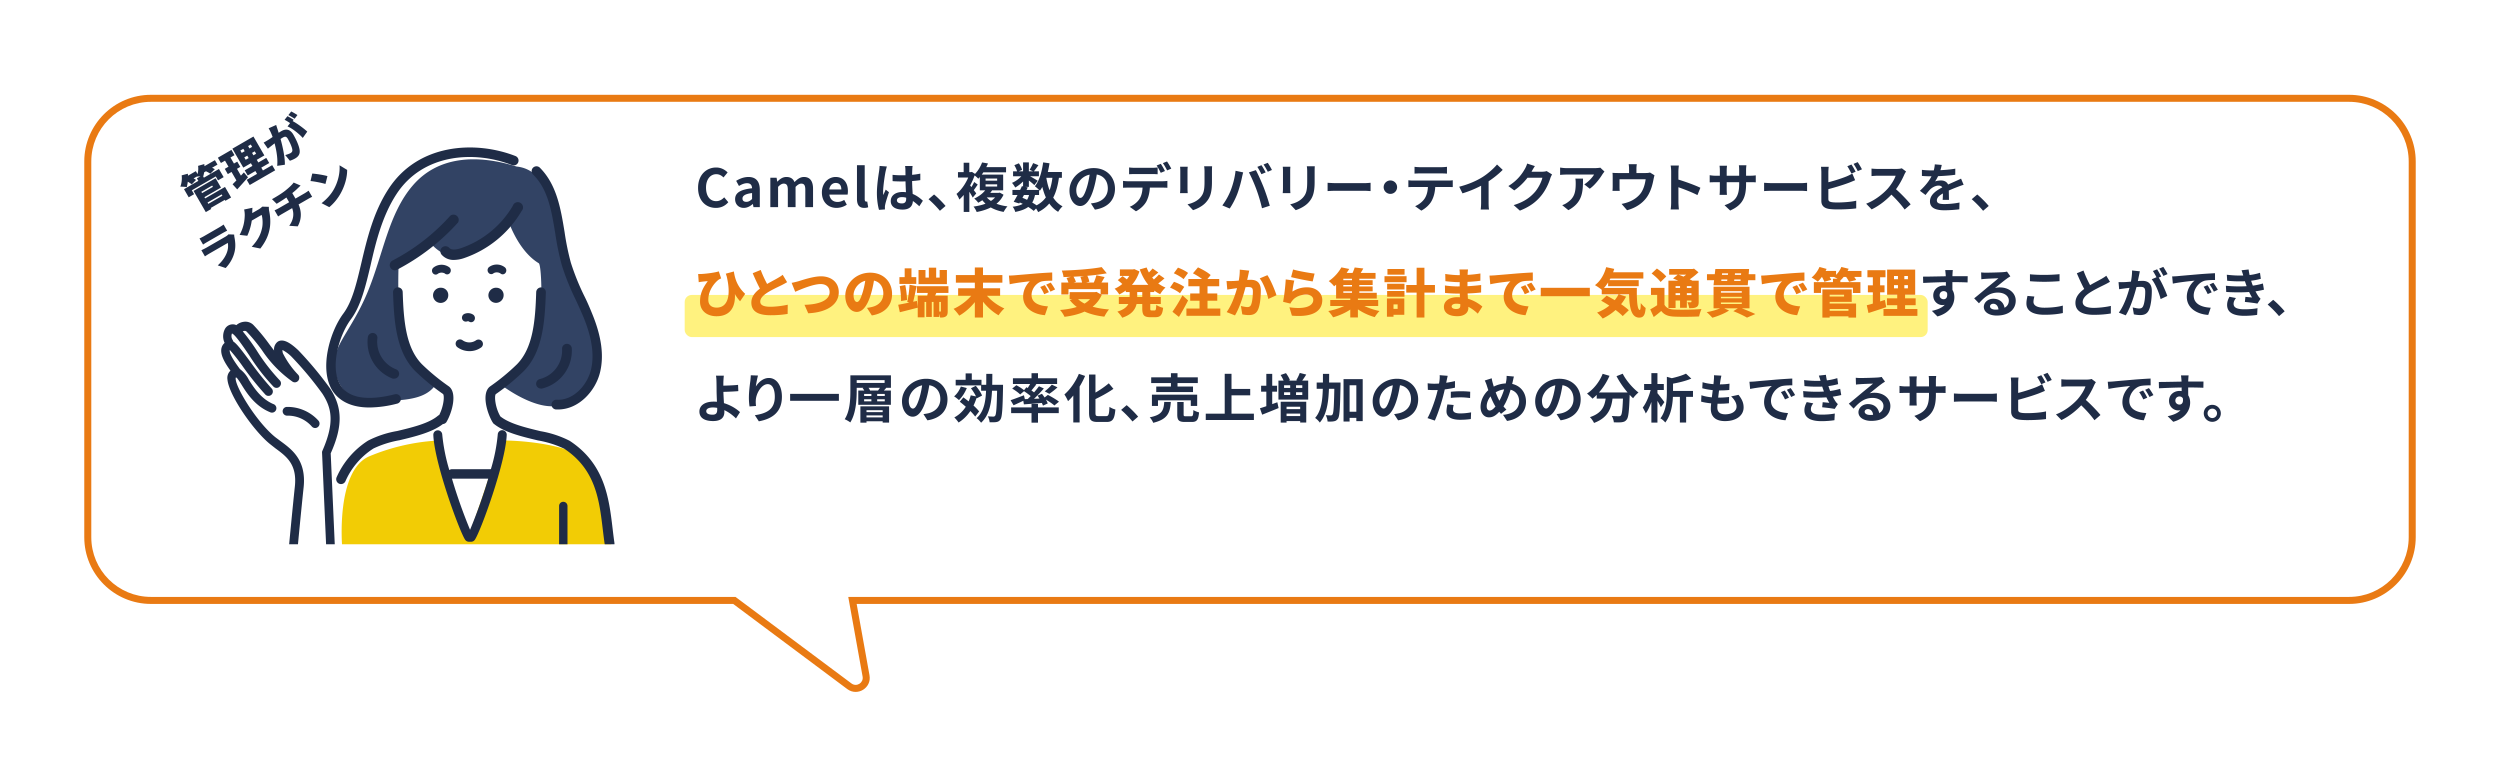
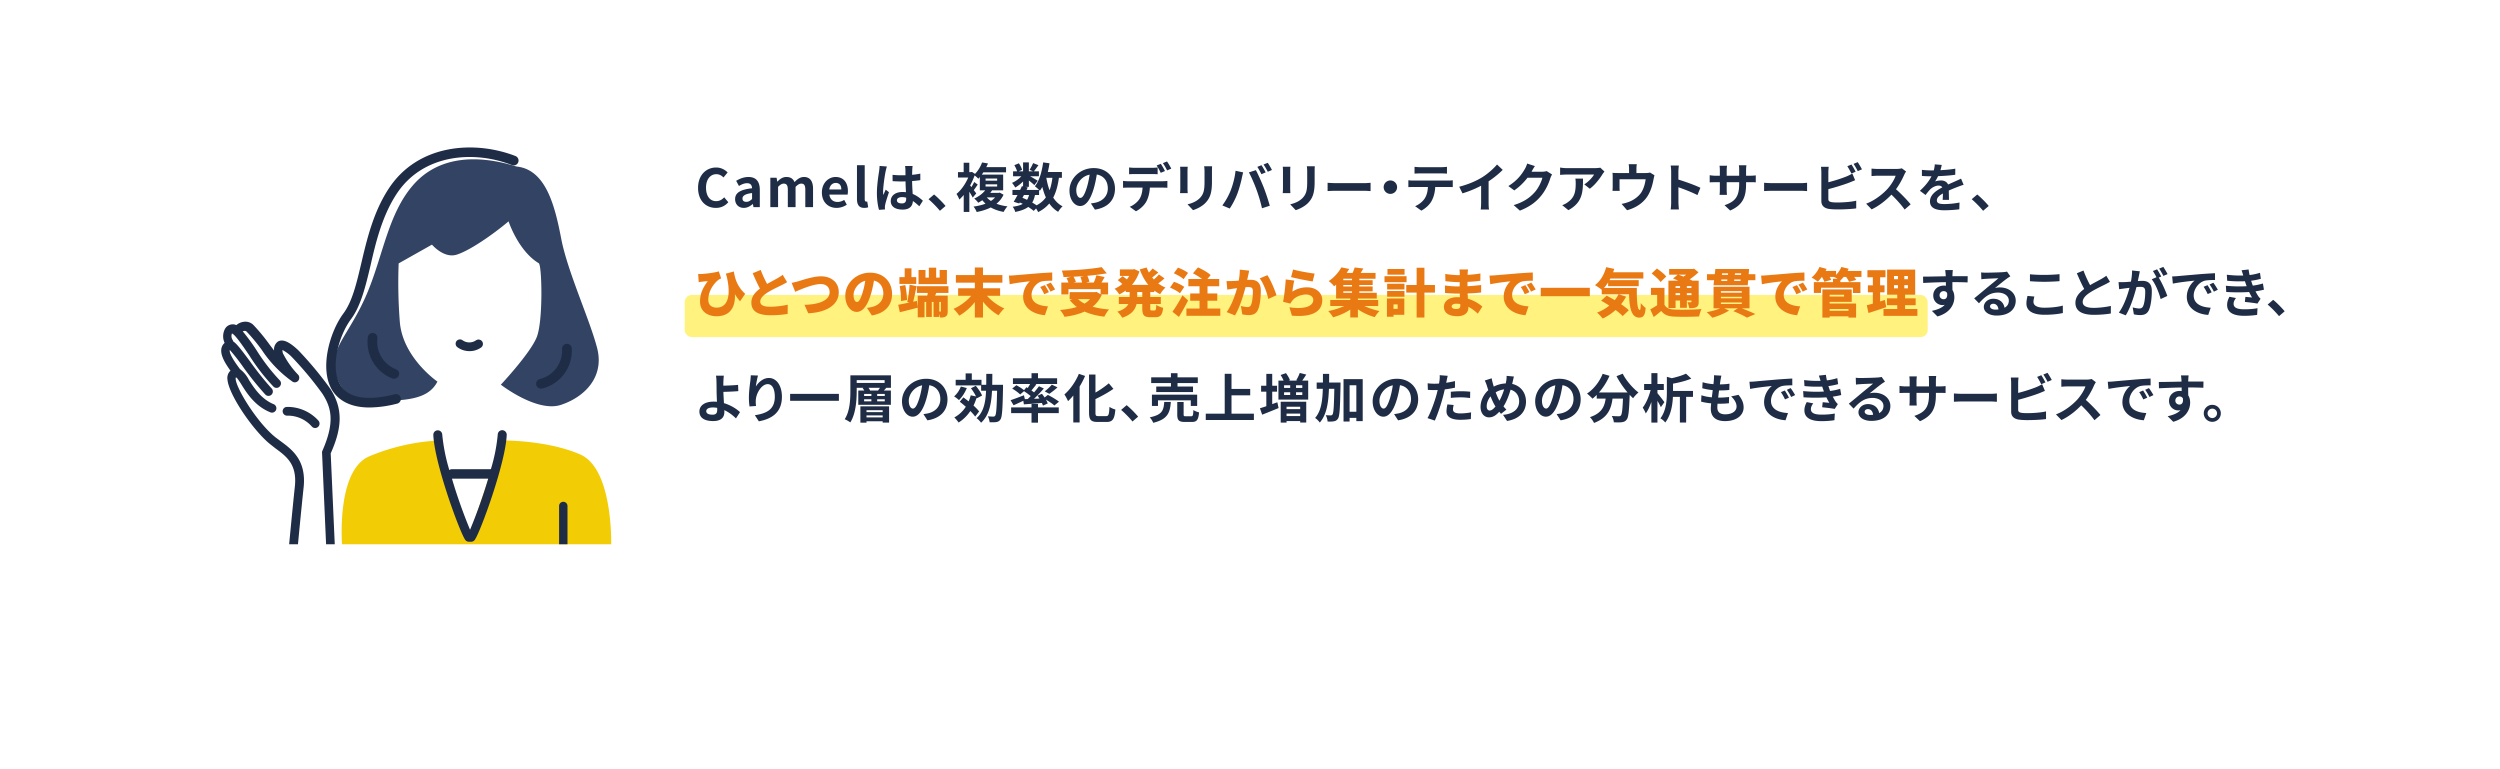
<svg xmlns="http://www.w3.org/2000/svg" width="712" height="219" fill="none">
  <g filter="url(#filter0_dd_17039_51392)">
    <path fill-rule="evenodd" clip-rule="evenodd" d="M43 13c-9.941 0-18 8.059-18 18v107c0 9.941 8.059 18 18 18h166.14l32.766 24.452c2.182 1.628 5.229-.257 4.747-2.935L242.78 156H669c9.941 0 18-8.059 18-18V31c0-9.941-8.059-18-18-18H43z" fill="#fff" />
-     <path d="M209.14 156l.598-.801-.266-.199h-.332v1zm32.766 24.452l-.598.802.598-.802zm4.747-2.935l.984-.178-.984.178zM242.78 156v-1h-1.196l.212 1.177.984-.177zM26 31c0-9.389 7.611-17 17-17v-2c-10.493 0-19 8.507-19 19h2zm0 107V31h-2v107h2zm17 17c-9.389 0-17-7.611-17-17h-2c0 10.493 8.507 19 19 19v-2zm166.14 0H43v2h166.14v-2zm-.598 1.801l32.766 24.453 1.196-1.603-32.766-24.452-1.196 1.602zm32.766 24.453c2.909 2.17 6.972-.343 6.329-3.915l-1.968.355c.321 1.786-1.71 3.042-3.165 1.957l-1.196 1.603zm6.329-3.915l-3.873-21.516-1.968.354 3.873 21.517 1.968-.355zM669 155H242.78v2H669v-2zm17-17c0 9.389-7.611 17-17 17v2c10.493 0 19-8.507 19-19h-2zm0-107v107h2V31h-2zm-17-17c9.389 0 17 7.611 17 17h2c0-10.493-8.507-19-19-19v2zM43 14h626v-2H43v2z" fill="#E97A13" />
  </g>
  <g clip-path="url(#clip0_17039_51392)">
    <path d="M165.245 129.43c-9.578-4.18-22.413-3.986-22.413-3.986l-9.219 27.141-9.592-27.081a59.096 59.096 0 00-18.902 4.478c-9.563 4.18-7.665 25.812-7.665 25.812h76.607s.777-22.169-8.816-26.364z" fill="#F2CC05" />
    <path d="M147.097 47.426c-11.58-3.628-22.413-2.792-29.451 5.3-7.037 8.09-8.517 19.81-12.984 30.544-4.468 10.734-9.967 15.272-9.488 21.065.478 5.792 5.274 11.361 11.475 10.316s14.793.223 17.93-5.972c0 0-10.041-6.897-10.728-17.243a143.058 143.058 0 01-.314-16.422l9.488-5.344s3.347 3.986 7.008 2.866 10.235-5.643 14.808-9.495c0 0 2.749 8.435 8.621 11.943.896.822 1.24 16.422-.598 21.035-1.838 4.613-10.22 13.541-10.22 13.541s10.28 8.002 17.109 5.747c6.828-2.254 12.431-8.002 10.309-16.183-2.121-8.18-8.427-21.766-10.22-31.111-1.793-9.346-4.363-19.751-12.745-20.587z" fill="#324364" />
-     <path d="M158.154 66.594c.441 3.02 1.06 6.01 1.853 8.958a70.442 70.442 0 003.915 9.733c.792 1.702 1.599 3.449 2.316 5.195 2.39 5.882 3.063 10.734 2.062 14.855-1.076 4.389-5.006 8.763-9.727 8.509a1.396 1.396 0 00-1.35.76 1.404 1.404 0 00-.145.524 1.38 1.38 0 00.333 1.023c.121.139.269.253.436.333.166.081.347.128.531.137h.568c5.887 0 10.684-5.285 11.954-10.615 1.135-4.687.433-10.091-2.197-16.526-.732-1.806-1.494-3.598-2.361-5.315a68.523 68.523 0 01-3.765-9.36 73.633 73.633 0 01-1.778-8.674c-1.091-6.673-2.226-13.555-7.082-18.407a1.376 1.376 0 00-2.307.982c-.007.354.124.698.364.959 4.303 4.18 5.319 10.405 6.38 16.93zm-12.072-8.032A27.504 27.504 0 01131.214 70.7c-.911.299-2.555.687-3.242-.09a1.494 1.494 0 00-2.062-.134 1.49 1.49 0 00-.134 2.06 4.484 4.484 0 003.496 1.493 9.302 9.302 0 002.854-.507 30.447 30.447 0 0016.436-13.436 1.496 1.496 0 00.385-1.229 1.493 1.493 0 00-2.551-.828c-.156.16-.273.353-.344.564l.03-.03zM113.058 76.82a61.73 61.73 0 0017.378-13.436 1.49 1.49 0 00-.288-1.872 1.495 1.495 0 00-1.894-.083 58.045 58.045 0 01-16.541 12.809 1.499 1.499 0 00-.671 1.625A1.492 1.492 0 00112.386 77a1.58 1.58 0 00.672-.179zm14.927-.672a3.706 3.706 0 00-4.572.09 1.148 1.148 0 00-.134 1.568 1.057 1.057 0 00.807.403.987.987 0 00.657-.269 1.912 1.912 0 011.912-.075.99.99 0 001.495-.134 1.152 1.152 0 00-.165-1.582zm15.967 1.583a1.15 1.15 0 00-.135-1.567 3.722 3.722 0 00-4.572-.075 1.148 1.148 0 00-.134 1.568.978.978 0 00.716.411.986.986 0 00.778-.277 1.912 1.912 0 011.912.075.988.988 0 00.673.268 1.03 1.03 0 00.762-.403zm-18.214 4.225a2.17 2.17 0 00-2.166 1.16 2.16 2.16 0 00.313 2.436 2.168 2.168 0 003.399-.219c.249-.361.381-.79.381-1.228a2.06 2.06 0 00-1.927-2.15zm15.75 0a2.168 2.168 0 00-2.155 1.173c-.199.39-.274.831-.216 1.265a2.168 2.168 0 004.314-.289 2.06 2.06 0 00-1.943-2.149zm-8.444 9.569a1 1 0 01.463 0 1.043 1.043 0 001.524-.209 1.224 1.224 0 00-.194-1.642 2.642 2.642 0 00-2.555-.284 1.18 1.18 0 00-.422 1.86 1.073 1.073 0 001.184.275z" fill="#1F2C46" />
    <path d="M105.226 116.054a32.464 32.464 0 007.963-1.12 1.377 1.377 0 00.934-1.658 1.376 1.376 0 00-1.621-.999c-5.379 1.373-12.416 2.075-15.39-2.374-3.317-4.957-.598-14.377 2.824-18.96 2.869-3.837 4.199-9.48 5.618-15.451 1.494-6.554 3.302-13.989 7.367-20.214 7.575-11.615 22.323-12.436 32.872-8.27a1.38 1.38 0 001.889-1.307 1.383 1.383 0 00-.873-1.261c-11.506-4.48-27.732-3.569-36.145 9.345-4.333 6.628-6.141 14.302-7.74 21.065-1.404 5.971-2.614 11.062-5.14 14.45-3.825 5.121-7.052 15.945-2.988 22.14 1.584 2.3 4.587 4.614 10.43 4.614zm24.787-18.915a1.25 1.25 0 00-.233.937 1.256 1.256 0 00.502.824 5.811 5.811 0 003.422 1.105 5.663 5.663 0 003.287-1.015 1.254 1.254 0 00.329-1.747 1.272 1.272 0 00-1.763-.313 3.337 3.337 0 01-3.781 0 1.27 1.27 0 00-1.763.209z" fill="#1F2C46" />
    <path d="M106.332 94.84a1.405 1.405 0 00-1.569 1.164 11.138 11.138 0 007.068 11.824c.148.022.3.022.448 0a1.372 1.372 0 001.371-1.139 1.374 1.374 0 00-.908-1.534 8.418 8.418 0 01-5.259-8.837 1.361 1.361 0 00-1.151-1.478zm47.443 13.107a1.39 1.39 0 00-.862.597c-.199.305-.27.674-.199 1.03a1.374 1.374 0 001.345 1.09c.094.014.19.014.284 0a11.096 11.096 0 008.502-11.465 1.386 1.386 0 00-1.494-1.27 1.378 1.378 0 00-1.211.955 1.346 1.346 0 00-.059.538 8.387 8.387 0 01-6.306 8.525z" fill="#1F2C46" />
-     <path d="M127.134 120.219c1.629-2.717 3.228-8.45.613-10.241a60.221 60.221 0 01-7.576-6.241c-4.602-4.687-5.215-12.405-5.484-20.572a1.365 1.365 0 00-.89-1.24 1.372 1.372 0 00-1.488.346 1.37 1.37 0 00-.371.984c.284 8.718.971 17.004 6.276 22.393a63.743 63.743 0 007.964 6.569c.463.463.194 3.523-1.091 5.972a1.457 1.457 0 00-.373.224c-2.556 2.179-7.367 3.329-11.625 4.344a28.863 28.863 0 00-8.263 2.732 23.726 23.726 0 00-8.965 10.45 1.387 1.387 0 00.702 1.806 1.377 1.377 0 001.823-.701 21.112 21.112 0 017.979-9.316 28.762 28.762 0 017.396-2.344c4.363-1.045 9.279-2.224 12.372-4.613a1.356 1.356 0 001.001-.552zm47.959 35.053c-.239-1.493-.433-3.105-.627-4.777-1.031-8.614-2.182-18.378-12.238-24.961a28.961 28.961 0 00-8.277-2.732c-4.154-1.001-8.846-2.12-11.446-4.21-1.494-2.538-1.763-5.867-1.3-6.345a61.855 61.855 0 007.994-6.584c5.29-5.404 5.977-13.69 6.261-22.393a1.365 1.365 0 00-.371-.985 1.376 1.376 0 00-.959-.433 1.402 1.402 0 00-1.42 1.328c-.254 8.166-.881 15.885-5.483 20.572a60.008 60.008 0 01-7.561 6.241c-2.63 1.791-1.031 7.464.598 10.241a.936.936 0 00.149.194v.075c2.989 2.612 8.218 3.836 12.776 4.926a29.14 29.14 0 017.47 2.344c8.966 5.897 10.012 14.586 11.013 23.005.209 1.702.388 3.3.657 4.897a1.36 1.36 0 001.345 1.15h.224a1.392 1.392 0 001.195-1.553z" fill="#1F2C46" />
    <path d="M143.09 122.518a1.277 1.277 0 00-.921.334 1.262 1.262 0 00-.409.89 49.102 49.102 0 01-1.958 9.883.931.931 0 00-.298 0H128.76a1.348 1.348 0 00-.792.253 52.251 52.251 0 01-2.017-10.106 1.254 1.254 0 00-.409-.882 1.27 1.27 0 00-2.131.986c.314 8.047 7.471 27.529 9.07 29.858a1.284 1.284 0 001.046.552c.109.016.22.016.329 0 .109.015.219.015.328 0a1.262 1.262 0 001.046-.552c1.644-2.374 8.756-21.871 9.085-29.858a1.296 1.296 0 00-1.225-1.358zm-9.219 28.365a146.557 146.557 0 01-5.155-14.556h10.324a146.9 146.9 0 01-5.169 14.556zm-52.16-34.994a1.233 1.233 0 00-1.132.79 1.266 1.266 0 001.191 1.703 9.067 9.067 0 017.038 3.09 1.26 1.26 0 00.957.433 1.274 1.274 0 001.131-.748 1.266 1.266 0 00-.19-1.342 11.852 11.852 0 00-8.995-3.926z" fill="#1F2C46" />
    <path d="M94.05 110.694a100.545 100.545 0 00-9.114-10.958c-1.823-1.702-4.154-3.523-5.843-2.418a2.734 2.734 0 00-1.03 2.508l-1.3-1.702a53.095 53.095 0 00-4.618-5.598 3.211 3.211 0 00-2.555-.896 3.99 3.99 0 00-2.286.97 2.078 2.078 0 00-.881-.224 2.512 2.512 0 00-2.45 1.493 4.475 4.475 0 000 3.792c-.409.35-.705.812-.852 1.329-.553 1.911.881 4.314 2.525 6.599a2.11 2.11 0 00-.27.253 2.855 2.855 0 00-.597 2.24c.389 4.478 7.471 14.66 12.163 18.422l1.494 1.179c3.198 2.344 6.2 4.569 5.543 10.854-.702 6.583-1.733 17.601-1.748 17.72a1.254 1.254 0 001.136 1.359h.12a1.257 1.257 0 001.24-1.135c0-.119 1.045-11.122 1.748-17.691.807-7.718-3.272-10.733-6.545-13.137l-1.494-1.12c-5.573-4.478-11.954-15.212-11.266-17.034l.269.09c.485.626.934 1.279 1.345 1.956 1.494 2.433 3.884 6.121 8.098 7.837a1.26 1.26 0 001.011.062 1.25 1.25 0 00.698-1.715 1.25 1.25 0 00-.768-.661c-3.466-1.492-5.468-4.568-6.933-6.867a8.956 8.956 0 00-2.555-3.09c-1.255-1.687-3.182-4.404-2.883-5.45a55.245 55.245 0 013.735 4.763 85.469 85.469 0 006.38 7.942 1.228 1.228 0 001.584.176 1.253 1.253 0 00.21-1.907 84.878 84.878 0 01-6.157-7.704c-2.465-3.329-3.78-5.046-4.781-5.688a1.492 1.492 0 00-.24-.537 2 2 0 01-.119-1.732c.882.269 3.198 3.703 4.901 6.196a57.423 57.423 0 006.933 8.957c.231.217.535.339.852.343a1.184 1.184 0 00.911-.403 1.252 1.252 0 000-1.761 54.949 54.949 0 01-6.574-8.525 60.217 60.217 0 00-3.945-5.404c.154-.076.322-.121.493-.134a.732.732 0 01.598.194 50.766 50.766 0 014.378 5.3 33.94 33.94 0 008.696 8.957c.195.129.424.196.657.194a1.256 1.256 0 001.061-.582c.115-.174.182-.375.195-.583a1.807 1.807 0 000-.283v-.09a1.238 1.238 0 00-.3-.612 24.863 24.863 0 01-4.362-6.151 3.207 3.207 0 01-.12-.91 10.45 10.45 0 012.675 2 97.165 97.165 0 018.71 10.45c2.63 4.061 3.542 8.196 0 16.243a1.074 1.074 0 00-.104.567l1.226 27.798a1.252 1.252 0 001.255 1.194 1.247 1.247 0 001.136-.825 1.25 1.25 0 00.074-.488l-1.225-27.499c3.451-7.674 3.377-13.004-.135-18.423zm66.376 32.217a1.194 1.194 0 00-1.196 1.194v11.749a1.192 1.192 0 001.196 1.194 1.194 1.194 0 001.195-1.194v-11.749a1.194 1.194 0 00-1.195-1.194z" fill="#1F2C46" />
  </g>
-   <path d="M58.73 58.403l5.223-3.017.683 1.183-5.224 3.016-.683-1.182zm-2.653-7.61l1.576-.91.819 1.418-1.576.91-.82-1.419zm-3.671 3.08l9.952-5.747 1.34 2.32-1.6.922-.643-1.114-6.822 3.939.643 1.114-1.531.884-1.339-2.319zm3.633-.027l5.359-3.094 1.54 2.669-5.359 3.094-.663-1.149 3.727-2.151-.215-.372-3.726 2.152-.663-1.149zm1.816 2.99l6.226-3.595 1.735 3.006-1.632.943-1.06-1.835-4.593 2.652-.676-1.171zm-2.728-2.463l1.553-.897 3.484 6.034-1.553.897-3.484-6.034zm-2.85-3.609l3.502-2.022.735 1.273-3.502 2.021-.734-1.272zm4.662-2.691l4.267-2.464.734 1.273-4.267 2.463-.734-1.272zm-5.2 1.861l1.76-.46c.141 1.284-.009 2.766-.307 3.81a11.193 11.193 0 00-1.836-.112c.375-.937.521-2.192.383-3.238zm4.672-2.697l1.774-.514c.154 1.202.002 2.55-.313 3.513-.48-.053-1.38.001-1.872.06.412-.898.557-2.078.41-3.06zm-3.257 4.342l1.17-1.17c.502.22 1.152.565 1.507.84l-1.224 1.262c-.314-.284-.95-.683-1.453-.932zm5.193-2.938l1.227-1.204c.53.19 1.218.498 1.606.754l-1.286 1.283c-.33-.26-1.015-.615-1.547-.833zm11.227-3.825l.397.687 2.972-1.716-.397-.687-2.972 1.716zm-1.124-1.948l.39.676 2.972-1.716-.39-.676-2.972 1.716zm-2.268-.522l6-3.464 3.107 5.381-6 3.465-3.107-5.382zm3.515 6.167l6.136-3.543.845 1.464-6.136 3.542-.845-1.463zm.57 2.703l7.25-4.186.852 1.475-7.25 4.186-.852-1.475zm-8.218-6.304l3.862-2.23.87 1.51-3.861 2.229-.871-1.509zm1.967 3.173l3.557-2.054.865 1.497-3.558 2.054-.864-1.497zm2.22 4.392c.86-.826 2.097-2.14 3.217-3.373l1.178 1.391a211.358 211.358 0 01-3.072 3.44l-1.323-1.458zm-2.683-7.637l1.554-.898 3.971 6.88-1.417 1.133-4.108-7.115zm5.273-3.27l1.362-.786 2.418 4.188.158-.091 2.522 4.368-1.678.968-2.522-4.368.158-.09-2.418-4.189zm9.826-5.988c.116.383.273.863.388 1.217.207.646.397 1.287.588 1.852.563 1.806 1.578 5.8 1.498 8.262l-2.188.318c.296-2.633-.591-6.069-1.102-7.68-.41-1.205-.837-2.204-1.334-3.013l2.15-.956zm4.482-1.207c1.272.617 3.417 2.2 4.374 3.104l-1.283 1.807c-1.024-1.15-2.93-2.708-4.338-3.275l1.247-1.636zm-8.054 6.226c.459-.22.874-.49 1.318-.76.921-.562 2.834-1.982 3.712-2.489 1.294-.747 2.501-.633 3.476 1.055.76 1.318 1.68 3.248 1.768 4.519.085 1.031-.416 1.696-1.328 2.223a7.9 7.9 0 01-1.465.635l-1.326-1.621c.481-.128 1.228-.394 1.51-.556.36-.209.548-.482.518-.87-.043-.726-.669-2.121-1.273-3.168-.474-.822-.87-.728-1.569-.325-.619.357-2.329 1.66-2.862 2.088-.328.264-.929.731-1.262 1.013l-1.217-1.744zm6.783-7.518c.522.254 1.338.758 1.768 1.035l-.81 1.068c-.502-.325-1.212-.801-1.77-1.065l.812-1.038zm1.073-1.34c.54.259 1.36.745 1.773 1.017l-.798 1.062c-.492-.332-1.236-.788-1.787-1.04l.812-1.04zM56.82 67.906c.342-.137.906-.433 1.3-.66l4.267-2.464c.36-.208.99-.601 1.29-.835l1.014 1.756c-.328.16-.95.488-1.377.735l-4.245 2.45c-.382.222-.916.545-1.234.774l-1.014-1.756zm9.87-1.105c.008.22.032.522.065.683.252 1.295.39 2.627.097 4.042-.393 1.893-1.382 3.56-2.583 4.809l-2.253-.756c1.542-1.386 2.419-2.883 2.761-4.161.234-.87.213-1.609.105-2.237l-5.122 2.957a21.46 21.46 0 00-1.398.882l-1.014-1.756a20.943 20.943 0 001.476-.747l5.358-3.094c.428-.247.733-.498.868-.681l1.64.059zm9.874-7.893c-.003.333.012.774.094 1.177.235 1.11.486 2.947.184 4.817-.318 1.97-1.083 3.793-2.699 5.882l-2.453-.505c2.003-2.147 2.621-3.78 2.96-5.402.255-1.198.138-2.857-.138-3.673l-3.58 2.067-.283-1.893 3.006-1.736c.372-.214.79-.53 1.03-.79l1.88.056zm-4.667.263a20.338 20.338 0 00-.052 1.756c.015 1.898-.516 4.306-1.42 6.224l-2.188-.253c1.285-2.377 1.416-4.255 1.467-5.545a6.776 6.776 0 00-.177-1.684l2.37-.498zm5.562-2.445c.873-.49 2.63-1.504 3.769-2.416 1.089-.87 1.988-1.704 2.4-2.317l1.979.854c-.397.379-.682.664-.859.826-.61.607-1.35 1.2-2.122 1.81-1.19.928-2.88 1.98-3.836 2.56l-1.331-1.317zm4.916 7.579c1.494-2.093 1.472-4.107.321-6.1L81.43 56.01l1.69-1.232 1.359 2.353c1.267 2.196 1.75 4.694.318 7.337l-2.42-.163zm-4.178-4.403c.357-.161.748-.342 1.108-.55l7.532-4.348c.237-.137.807-.526 1.053-.698l1.01 1.744c-.35.172-.758.377-1.085.566l-7.554 4.361c-.338.195-.764.471-1.055.67l-1.007-1.746zM88.93 49.427c1.082.08 3.233.4 4.325.73l-.57 2.237c-.975-.309-3.108-.728-4.25-.834l.495-2.133zm2.65 8.438c1.525-1.18 2.685-2.526 3.418-3.805 1.35-2.34 1.862-4.963 1.7-6.986l2.17 1.314c.022 2.119-.673 4.607-1.916 6.796-.758 1.338-1.884 2.768-3.172 3.813l-2.2-1.132z" fill="#1F2C46" />
  <rect x="195" y="84" width="354" height="12" rx="2" fill="#FFF27F" />
  <path d="M203.88 59.21c-2.805 0-5.07-2.01-5.07-5.715 0-3.66 2.34-5.79 5.16-5.79 1.41 0 2.535.66 3.255 1.41l-1.17 1.425c-.57-.555-1.2-.93-2.055-.93-1.665 0-2.925 1.44-2.925 3.81 0 2.43 1.125 3.87 2.895 3.87.945 0 1.695-.45 2.28-1.095l1.17 1.395c-.915 1.065-2.1 1.62-3.54 1.62zm7.954 0c-1.5 0-2.475-1.05-2.475-2.49 0-1.785 1.455-2.73 4.83-3.105-.045-.825-.39-1.44-1.425-1.44-.78 0-1.545.33-2.31.795l-.795-1.47c.99-.6 2.175-1.095 3.51-1.095 2.13 0 3.225 1.26 3.225 3.705V59h-1.8l-.165-.885h-.06c-.735.63-1.575 1.095-2.535 1.095zm.72-1.725c.63 0 1.095-.285 1.635-.81V54.98c-2.055.255-2.73.81-2.73 1.575 0 .645.45.93 1.095.93zM219.391 59v-8.385h1.785l.18 1.11h.045c.705-.72 1.485-1.32 2.565-1.32 1.215 0 1.92.525 2.31 1.455.78-.795 1.59-1.455 2.685-1.455 1.785 0 2.595 1.26 2.595 3.36V59h-2.205v-4.95c0-1.32-.36-1.755-1.17-1.755-.48 0-1.005.3-1.605.93V59h-2.205v-4.95c0-1.32-.375-1.755-1.185-1.755-.465 0-1.02.3-1.59.93V59h-2.205zm18.868.21c-2.355 0-4.185-1.62-4.185-4.395 0-2.73 1.92-4.41 3.9-4.41 2.325 0 3.51 1.68 3.51 4.005 0 .42-.045.81-.09 1.02h-5.19c.195 1.38 1.095 2.085 2.34 2.085.675 0 1.275-.21 1.89-.585l.735 1.365a5.226 5.226 0 01-2.91.915zm-2.085-5.25h3.435c0-1.14-.51-1.86-1.59-1.86-.885 0-1.665.63-1.845 1.86zm9.961 5.25c-1.545 0-2.07-1.005-2.07-2.565v-9.6h2.205v9.69c0 .525.225.69.435.69.075 0 .135 0 .285-.03l.27 1.635c-.255.09-.6.18-1.125.18zm8.062-9.42c.87.09 1.725.135 2.64.135 1.83 0 3.705-.15 5.265-.48v1.86c-1.575.24-3.465.36-5.265.375-.885 0-1.74-.03-2.625-.09l-.015-1.8zm5.715-2.52a9.488 9.488 0 00-.09.96c-.03.495-.06 1.53-.06 2.61 0 2.76.24 4.71.24 6.135 0 1.575-.78 2.715-2.94 2.715-2.085 0-3.375-.855-3.375-2.43 0-1.53 1.29-2.58 3.345-2.58 2.82 0 4.635 1.41 5.805 2.49l-1.02 1.575c-1.725-1.605-3.24-2.61-4.935-2.61-.855 0-1.44.345-1.44.915 0 .615.6.885 1.41.885.915 0 1.23-.48 1.23-1.365 0-1.035-.195-3.555-.195-5.715 0-1.14-.015-2.145-.03-2.595 0-.24-.045-.705-.09-.99h2.145zm-7.32.15c-.12.3-.3 1.08-.36 1.35-.225 1.005-.72 4.305-.72 5.805 0 .285.015.675.06.975.21-.525.465-1.035.675-1.545l.93.735c-.42 1.245-.915 2.76-1.08 3.585-.045.21-.09.54-.075.69 0 .165 0 .42.015.63l-1.695.12c-.3-1.035-.6-2.76-.6-4.785 0-2.265.45-5.1.63-6.255.06-.42.12-1.005.135-1.47l2.085.165zm15.095 12.615c-.915-1.11-2.19-2.4-3.24-3.3l1.575-1.35c1.065.87 2.505 2.34 3.27 3.27l-1.605 1.38zm12.959-5.115h3.975v1.305h-4.905l.93-1.305zm3.42 0h.36l.315-.06 1.065.6c-1.32 2.88-4.29 4.29-7.65 4.92-.15-.435-.585-1.2-.9-1.545 3.18-.435 5.835-1.5 6.81-3.66v-.255zm-3.42.795c1.11 1.665 3.375 2.7 6.285 3.06-.375.375-.855 1.11-1.095 1.575-3.075-.555-5.31-1.935-6.66-4.185l1.47-.45zm.045-3.225v.63h3.3v-.63h-3.3zm0-1.65v.615h3.3v-.615h-3.3zm-1.635-1.11h6.645v4.485h-6.645V49.73zm.51-2.13h6.96v1.485h-6.96V47.6zm.135-1.335l1.68.285c-.645 1.5-1.47 3.045-2.775 4.35-.285-.345-.855-.84-1.245-1.05 1.14-1.05 1.92-2.445 2.34-3.585zm1.2 7.5l1.725.33c-.915 1.41-2.175 2.64-4.035 3.645-.24-.375-.78-.93-1.14-1.185 1.68-.765 2.82-1.815 3.45-2.79zm-6.435.405l1.605-1.92v8.1h-1.605v-6.18zm-1.635-5.145h3.99v1.545h-3.99v-1.545zm1.62-2.685h1.605v3.525h-1.605V46.34zm1.425 5.97c.405.45 1.845 2.325 2.16 2.775l-1.005 1.185c-.42-.87-1.5-2.52-2.01-3.24l.855-.72zm.315-3.285h.33l.285-.075.9.585c-.9 2.88-2.715 5.73-4.485 7.29-.15-.435-.57-1.275-.825-1.59 1.59-1.26 3.15-3.69 3.795-5.895v-.315zm1.26 2.805l1.005.735c-.45.645-.915 1.335-1.29 1.8l-.795-.63c.345-.495.825-1.335 1.08-1.905zm10.89 2.265h7.59v1.44h-7.59v-1.44zm.18-5.295h7.365v1.41h-7.365V48.8zm2.52 4.215l1.665.36c-.735 1.545-1.71 3.375-2.43 4.575l-1.575-.48c.705-1.155 1.695-3.03 2.34-4.455zm2.13 2.085l1.65.135c-.54 3.15-2.115 4.41-5.685 5.13-.105-.495-.435-1.125-.735-1.485 2.985-.375 4.29-1.32 4.77-3.78zm1.065-8.655l1.515.6c-.495.675-.975 1.365-1.365 1.83l-1.155-.525c.345-.525.765-1.335 1.005-1.905zm-2.865-.195h1.65v6.975h-1.65V46.25zm-2.49.795l1.29-.54c.405.57.78 1.335.915 1.875l-1.38.6c-.105-.525-.45-1.32-.825-1.935zm2.535 2.46l1.17.705c-.75 1.185-2.19 2.49-3.45 3.195-.21-.39-.6-.99-.93-1.32 1.215-.495 2.565-1.56 3.21-2.58zm1.455.435c.54.255 2.25 1.26 2.67 1.545l-.96 1.245c-.555-.555-1.89-1.62-2.55-2.085l.84-.705zm4.05-.96h5.505v1.665h-5.505V48.98zm.165-2.73l1.815.255c-.465 3.105-1.365 5.985-2.745 7.815-.285-.33-1.02-.975-1.425-1.275 1.26-1.53 1.995-4.11 2.355-6.795zm2.715 3.75l1.845.165c-.645 5.13-2.19 8.34-5.985 10.245-.18-.435-.705-1.26-1.035-1.65 3.42-1.5 4.725-4.32 5.175-8.76zm-1.86.315c.6 3.795 1.92 7.035 4.68 8.445-.42.36-.99 1.08-1.26 1.575-3.015-1.8-4.32-5.28-5.055-9.765l1.635-.255zm-7.92 7.17l.96-1.23c1.77.675 3.645 1.725 4.665 2.535l-1.245 1.275c-.96-.84-2.7-1.89-4.38-2.58zm22.486-8.76c-.21 1.53-.51 3.285-1.035 5.055-.9 3.03-2.19 4.89-3.825 4.89-1.68 0-3.06-1.845-3.06-4.38 0-3.45 3.015-6.42 6.9-6.42 3.705 0 6.06 2.58 6.06 5.865 0 3.15-1.935 5.385-5.715 5.97l-1.14-1.77c.585-.075 1.005-.15 1.41-.24 1.905-.465 3.405-1.83 3.405-4.035 0-2.355-1.47-4.035-4.065-4.035-3.18 0-4.92 2.595-4.92 4.485 0 1.515.6 2.25 1.17 2.25.645 0 1.215-.96 1.845-2.985.435-1.41.765-3.135.915-4.71l2.055.06zm9.06-1.035c.48.06 1.11.105 1.605.105h4.92c.51 0 1.095-.045 1.605-.105v1.935c-.51-.03-1.095-.06-1.605-.06h-4.905c-.525 0-1.155.03-1.62.06V47.69zm-1.725 3.825c.435.06.96.105 1.425.105h9.825c.315 0 .975-.03 1.38-.105v1.965a20.2 20.2 0 00-1.38-.045h-9.825c-.435 0-1.02.015-1.425.045v-1.965zm7.665 1.05c0 1.965-.345 3.465-.975 4.725-.525 1.035-1.68 2.205-3.015 2.88l-1.77-1.275c1.065-.42 2.13-1.275 2.73-2.16.75-1.125.945-2.55.945-4.155l2.085-.015zm3.09-5.91c.375.54.915 1.5 1.185 2.055l-1.2.51c-.3-.615-.765-1.5-1.17-2.085l1.185-.48zm1.77-.675c.39.555.945 1.515 1.215 2.04l-1.185.51c-.315-.63-.795-1.5-1.215-2.07l1.185-.48zm12.842 1.38c-.03.42-.045.9-.045 1.515v2.955c0 3.24-.63 4.62-1.755 5.85-.99 1.095-2.535 1.815-3.63 2.175l-1.575-1.665c1.5-.345 2.7-.915 3.615-1.89 1.02-1.125 1.23-2.25 1.23-4.59v-2.835c0-.615-.045-1.095-.105-1.515h2.265zm-6.945.135c-.03.345-.06.675-.06 1.14v5.07c0 .375.03.96.06 1.305h-2.19c.03-.27.075-.855.075-1.32v-5.055c0-.27-.015-.795-.06-1.14h2.175zm21.002-.45c.375.54.915 1.5 1.2 2.055l-1.215.51c-.3-.615-.765-1.5-1.17-2.085l1.185-.48zm1.785-.675c.39.555.945 1.515 1.2 2.04l-1.185.51c-.315-.63-.795-1.5-1.215-2.07l1.2-.48zm-10.59 7.965c.66-1.665 1.23-3.78 1.425-5.7l2.175.465c-.12.42-.3 1.155-.36 1.5-.21 1.05-.75 3.105-1.275 4.5-.54 1.455-1.425 3.165-2.205 4.29l-2.1-.885a18.909 18.909 0 002.34-4.17zm7.395-.3c-.57-1.575-1.53-3.795-2.175-4.935l1.995-.645c.63 1.155 1.65 3.465 2.22 4.905a61.15 61.15 0 011.74 5.235l-2.22.72a44.06 44.06 0 00-1.56-5.28zm16.597-6.675c-.03.42-.045.9-.045 1.515v2.955c0 3.24-.63 4.62-1.755 5.85-.99 1.095-2.535 1.815-3.63 2.175l-1.575-1.665c1.5-.345 2.7-.915 3.615-1.89 1.02-1.125 1.23-2.25 1.23-4.59v-2.835c0-.615-.045-1.095-.105-1.515h2.265zm-6.945.135c-.03.345-.06.675-.06 1.14v5.07c0 .375.03.96.06 1.305h-2.19c.03-.27.075-.855.075-1.32v-5.055c0-.27-.015-.795-.06-1.14h2.175zm10.594 4.56c.555.045 1.635.105 2.415.105h8.055c.705 0 1.365-.075 1.77-.105v2.37c-.36-.015-1.125-.09-1.755-.09h-8.07c-.84 0-1.845.045-2.415.09v-2.37zm17.886-.66c1.05 0 1.905.855 1.905 1.905a1.91 1.91 0 01-1.905 1.92 1.914 1.914 0 01-1.92-1.92 1.91 1.91 0 011.92-1.905zm6.871-3.885c.48.06 1.095.105 1.605.105h6.03c.495 0 1.095-.045 1.605-.105v1.935c-.51-.03-1.095-.06-1.605-.06h-6.03c-.51 0-1.155.03-1.605.06V47.51zm-1.755 3.825c.45.06.975.09 1.44.09h9.825c.315 0 .975-.015 1.38-.09v1.95c-.39-.015-.96-.03-1.38-.03h-9.825c-.435 0-1.02.015-1.44.045v-1.965zm7.68 1.05c0 1.965-.345 3.465-.99 4.71-.51 1.05-1.68 2.205-3 2.895l-1.77-1.275c1.065-.42 2.13-1.275 2.715-2.16.75-1.14.96-2.55.96-4.155l2.085-.015zm6.802.795c2.685-.69 4.875-1.665 6.555-2.7 1.53-.945 3.24-2.445 4.215-3.63l1.62 1.53c-1.365 1.38-3.195 2.79-4.965 3.855a30.735 30.735 0 01-6.495 2.835l-.93-1.89zm6.24-1.725l2.13-.51v6.765c0 .66.03 1.59.135 1.965h-2.385c.06-.36.12-1.305.12-1.965v-6.255zm20.205-1.77c-.165.285-.375.69-.495 1.065-.405 1.35-1.26 3.345-2.625 5.01-1.425 1.74-3.225 3.12-6.045 4.23l-1.77-1.575c3.06-.93 4.725-2.235 6.045-3.72 1.02-1.17 1.89-2.97 2.13-4.08h-5.055l.69-1.71h4.275c.465 0 .975-.06 1.305-.18l1.545.96zm-4.89-2.385c-.36.525-.75 1.215-.915 1.53-1.02 1.815-2.805 3.93-4.965 5.4l-1.68-1.245c2.625-1.605 3.945-3.54 4.68-4.83.225-.36.54-1.05.675-1.575l2.205.72zm19.81 1.56c-.15.195-.435.555-.57.765-.705 1.17-2.13 3.075-3.615 4.125l-1.56-1.245c1.215-.735 2.385-2.055 2.775-2.79h-7.83c-.615 0-1.125.03-1.83.105v-2.1c.585.09 1.215.165 1.83.165h8.085c.42 0 1.245-.06 1.53-.135l1.185 1.11zm-6.105 2.01c0 3.72-.09 6.78-4.17 8.985l-1.755-1.425a5.469 5.469 0 001.59-.84c1.89-1.32 2.25-2.895 2.25-5.355 0-.48-.015-.87-.09-1.365h2.175zm15.319-4.11c-.09.645-.105.945-.105 1.38v2.16h-2.1v-2.16c0-.435-.015-.735-.105-1.38h2.31zm5.04 3.165c-.105.33-.225.9-.285 1.185-.27 1.44-.66 2.895-1.41 4.26-1.185 2.205-3.45 3.795-6.12 4.5l-1.56-1.8c.69-.12 1.5-.345 2.13-.6 1.23-.465 2.55-1.35 3.405-2.55.75-1.11 1.14-2.535 1.32-3.87h-7.44v2.205c0 .33.015.81.06 1.11h-2.07c.045-.375.06-.855.06-1.26v-2.61c0-.33 0-.93-.06-1.275.51.045.96.06 1.53.06h7.905c.615 0 .975-.06 1.245-.15l1.29.795zm4.745 7.65V48.95c0-.54-.045-1.275-.15-1.815h2.34c-.06.54-.135 1.185-.135 1.815 0 1.65.015 7.515.015 8.625 0 .42.06 1.47.135 2.085H475.8c.105-.585.15-1.5.15-2.085zm1.62-6.555c1.995.555 5.235 1.74 6.705 2.46l-.84 2.085c-1.71-.885-4.23-1.845-5.865-2.385v-2.16zm19.717 1.365c0 3.705-.9 5.97-4.53 7.575l-1.605-1.515c2.91-1.005 4.17-2.31 4.17-6v-3.99c0-.6-.03-1.095-.09-1.38h2.145c-.03.3-.09.78-.09 1.38v3.93zm-5.43-5.19c-.03.285-.09.765-.09 1.365v5.355c0 .675.045 1.29.075 1.575h-2.1c.03-.285.075-.9.075-1.575v-5.37c0-.42-.03-.885-.09-1.35h2.13zm-4.935 2.7c.27.045.885.15 1.62.15h9.84c.795 0 1.245-.045 1.665-.105v1.995c-.33-.045-.87-.045-1.65-.045h-9.855c-.75 0-1.275.03-1.62.045v-2.04zm15.499 2.16c.555.045 1.635.105 2.415.105h8.055c.705 0 1.365-.075 1.77-.105v2.37c-.36-.015-1.125-.09-1.755-.09h-8.07c-.84 0-1.845.045-2.415.09v-2.37zm24.883-5.205c.375.555.9 1.5 1.185 2.055l-1.2.525c-.315-.615-.765-1.5-1.17-2.085l1.185-.495zm1.77-.675c.39.57.945 1.515 1.215 2.04l-1.2.525c-.3-.63-.795-1.5-1.2-2.07l1.185-.495zm-8.25 1.335c-.06.45-.105 1.125-.105 1.56v7.56c0 .66.3.825.975.945.45.075 1.065.09 1.725.09 1.575 0 3.99-.18 5.235-.51v2.19c-1.425.21-3.69.3-5.34.3-.975 0-1.89-.06-2.535-.165-1.29-.24-2.055-.945-2.055-2.25v-8.16c0-.345-.045-1.11-.105-1.56h2.205zm-.99 4.605c1.935-.42 4.5-1.23 6.075-1.875a14.927 14.927 0 001.635-.81l.795 1.89c-.57.24-1.245.525-1.74.72-1.77.675-4.71 1.56-6.75 2.04l-.015-1.965zm23.019-3.27c-.12.165-.39.615-.525.93-.615 1.425-1.725 3.465-3.015 4.965-1.68 1.935-3.945 3.795-6.27 4.89l-1.56-1.62c2.43-.9 4.74-2.73 6.15-4.29.99-1.125 1.905-2.61 2.25-3.675h-5.1c-.615 0-1.44.075-1.77.105v-2.145c.405.06 1.335.105 1.77.105h5.295c.66 0 1.245-.075 1.56-.18l1.215.915zm-3.345 4.65c1.545 1.26 3.675 3.495 4.65 4.695l-1.71 1.485c-1.11-1.545-2.745-3.33-4.35-4.785l1.41-1.395zm13.51-6.525c-.12.555-.315 1.44-.735 2.52-.315.735-.75 1.59-1.17 2.19.405-.18 1.2-.285 1.71-.285 1.245 0 2.19.735 2.19 2.13 0 .81.045 2.445.06 3.39h-1.8c.06-.705.09-1.98.075-2.79 0-.96-.6-1.275-1.23-1.275-.825 0-1.77.495-2.34 1.035-.45.45-.87.99-1.38 1.65l-1.605-1.2c1.92-1.77 3.075-3.39 3.705-5.04.3-.81.495-1.725.54-2.49l1.98.165zm-5.655 1.395c.765.105 1.875.165 2.64.165 1.98 0 4.695-.105 6.87-.495l-.015 1.74c-2.115.3-5.13.435-6.96.435-.615 0-1.71-.03-2.535-.105v-1.74zm11.88 4.26c-.465.135-1.275.435-1.785.63-.975.375-2.325.915-3.735 1.635-1.365.705-2.1 1.35-2.1 2.175 0 .825.72 1.05 2.175 1.05 1.275 0 2.955-.165 4.275-.435l-.06 1.935c-1.005.135-2.835.27-4.26.27-2.34 0-4.095-.585-4.095-2.52 0-2.085 2.145-3.315 3.945-4.215 1.38-.72 2.325-1.08 3.225-1.5.585-.255 1.11-.495 1.68-.78l.735 1.755zm5.547 7.41c-.915-1.11-2.19-2.4-3.24-3.3l1.575-1.35c1.065.87 2.505 2.34 3.27 3.27l-1.605 1.38zm-8.617 16.875c-.045.255-.09 1.05-.105 1.29-.045.99-.015 4.05 0 5.25l-1.875-.63c0-.93 0-3.81-.06-4.605-.045-.6-.105-1.11-.135-1.305h2.175zm-8.49 1.875c2.235 0 6.195-.12 8.07-.12 1.53 0 3.81-.015 4.65 0l-.03 1.77c-.93-.045-2.46-.09-4.665-.09-2.73 0-5.715.12-7.98.24l-.045-1.8zm8.13 4.44c0 2.445-.9 3.66-2.625 3.66-1.155 0-2.595-.915-2.595-2.745 0-1.695 1.38-2.805 3-2.805 1.98 0 3.015 1.455 3.015 3.315 0 1.965-1.155 4.44-4.815 5.475l-1.59-1.59c2.55-.555 4.545-1.56 4.545-4.185 0-.975-.525-1.44-1.185-1.44-.585 0-1.17.405-1.17 1.2 0 .675.555 1.11 1.17 1.11.705 0 1.32-.6.84-2.385l1.41.39zm8.414-5.64c.42.045.93.075 1.35.075.81 0 4.005-.075 4.86-.15.63-.045.975-.105 1.155-.165l.96 1.35c-.345.225-.705.435-1.035.69-.81.57-2.385 1.89-3.345 2.64a5.34 5.34 0 011.425-.165c2.55 0 4.485 1.59 4.485 3.765 0 2.37-1.8 4.245-5.43 4.245-2.085 0-3.66-.945-3.66-2.46 0-1.215 1.11-2.325 2.7-2.325 2.055 0 3.195 1.38 3.24 3.03l-1.755.225c-.03-1.08-.6-1.83-1.485-1.83-.555 0-.93.345-.93.735 0 .555.615.93 1.53.93 2.535 0 3.825-.96 3.825-2.565 0-1.365-1.35-2.28-3.105-2.28-2.31 0-3.795 1.23-5.4 3.045l-1.365-1.41c1.065-.84 2.88-2.37 3.75-3.105.84-.69 2.415-1.95 3.15-2.61-.765.03-2.835.105-3.645.165-.405.03-.87.06-1.215.12l-.06-1.95zm13.903.525c1.11.12 2.505.18 4.095.18 1.47 0 3.195-.09 4.335-.21v1.995c-1.05.09-2.895.18-4.335.18a54.07 54.07 0 01-4.095-.165v-1.98zm1.26 6.345c-.135.54-.255 1.02-.255 1.53 0 .945.93 1.65 3.09 1.65 2.01 0 3.93-.225 5.265-.6l.015 2.115c-1.32.3-3.12.495-5.22.495-3.42 0-5.16-1.14-5.16-3.21 0-.855.195-1.59.3-2.16l1.965.18zm21.533-4.2c-.465.27-.945.54-1.5.81-.93.465-2.805 1.35-4.185 2.235-1.245.81-2.085 1.68-2.085 2.715 0 1.08 1.05 1.665 3.135 1.665 1.53 0 3.555-.24 4.89-.555l-.015 2.16c-1.29.21-2.865.375-4.815.375-3 0-5.265-.84-5.265-3.42 0-1.905 1.395-3.24 3.18-4.41 1.425-.945 3.315-1.875 4.23-2.4.57-.33.99-.585 1.38-.9l1.05 1.725zm-7.545-3.21c.72 1.995 1.665 3.795 2.37 5.055l-1.71.99c-.825-1.365-1.725-3.33-2.55-5.265l1.89-.78zm16.057.225c-.09.39-.18.87-.255 1.245-.15.675-.33 1.605-.495 2.37-.495 2.115-1.695 6.39-3.27 8.925l-1.965-.78c1.785-2.4 2.91-6.36 3.33-8.25.285-1.35.45-2.625.435-3.75l2.22.24zm5.175 1.5c.915 1.305 2.175 4.095 2.64 5.52l-1.905.885c-.39-1.665-1.455-4.305-2.535-5.64l1.8-.765zm-11.25 1.575c.54.03 1.05.015 1.605 0 1.2-.03 4.05-.36 5.16-.36 1.59 0 2.715.705 2.715 2.88 0 1.77-.225 4.2-.855 5.49-.495 1.05-1.335 1.38-2.46 1.38-.585 0-1.29-.09-1.8-.21l-.33-1.98c.585.165 1.44.315 1.83.315.51 0 .9-.15 1.125-.645.42-.84.615-2.67.615-4.14 0-1.2-.51-1.38-1.455-1.38-.885 0-3.48.33-4.305.435-.435.06-1.215.165-1.665.24l-.18-2.025zm10.98-3.645c.375.54.9 1.5 1.185 2.055l-1.2.51c-.315-.615-.78-1.5-1.185-2.085l1.2-.48zm1.77-.69c.39.57.945 1.53 1.215 2.055l-1.2.51c-.3-.63-.795-1.5-1.2-2.07l1.185-.495zm2.524 2.715a23.313 23.313 0 001.47-.075c1.245-.12 3.72-.33 6.465-.57 1.56-.12 3.195-.225 4.26-.27l.015 1.935c-.81 0-2.1.015-2.91.195-1.8.48-3.165 2.43-3.165 4.215 0 2.46 2.31 3.36 4.845 3.48l-.705 2.055c-3.135-.195-6.105-1.89-6.105-5.145 0-2.145 1.215-3.855 2.22-4.62-1.395.15-4.47.48-6.195.855l-.195-2.055zm10.065 2.49c.36.525.9 1.44 1.185 2.04l-1.125.495c-.39-.81-.705-1.41-1.17-2.07l1.11-.465zm1.665-.69c.39.525.96 1.41 1.275 1.995l-1.125.54c-.405-.81-.75-1.38-1.23-2.04l1.08-.495zm3.833-2.28c2.19.255 4.02.285 5.61.165 1.365-.09 2.595-.33 3.84-.72l.24 1.71c-1.08.3-2.385.555-3.69.645-1.545.12-3.615.135-5.895-.09l-.105-1.71zm-.27 3.135c2.7.27 5.13.225 6.93.045a17.147 17.147 0 003.615-.69l.3 1.77c-.9.225-2.01.435-3.225.57-1.89.21-4.815.255-7.515.075l-.105-1.77zm5.01-2.715c-.15-.555-.33-1.11-.54-1.695l2.01-.225c.18 1.44.555 2.76.945 3.915.36 1.05 1.095 2.595 1.785 3.645.21.3.405.525.675.78l-.9 1.38c-.84-.18-2.475-.36-3.57-.48l.15-1.44c.63.06 1.455.135 1.89.18a20.051 20.051 0 01-1.725-3.735 27.876 27.876 0 01-.72-2.325zm-2.13 6.21c-.36.495-.675 1.005-.675 1.65 0 1.11 1.05 1.56 3.045 1.56 1.41 0 2.685-.105 3.765-.315l-.105 1.905c-1.05.165-2.43.27-3.66.27-2.985 0-4.845-.885-4.89-3.015-.015-.975.3-1.71.66-2.415l1.86.36zm12.264 5.16c-.915-1.11-2.19-2.4-3.24-3.3l1.575-1.35c1.065.87 2.505 2.34 3.27 3.27l-1.605 1.38zm-442.917 16.95c-.06.435-.105 1.17-.135 1.755-.015.72 0 1.575 0 2.43 0 1.665.285 4.89.285 6.15 0 1.335-.69 2.595-3.195 2.595-2.16 0-3.915-.705-3.915-2.73 0-1.575 1.35-2.805 4.095-2.805 3.135 0 5.94 1.575 7.47 2.985l-1.155 1.8c-1.485-1.5-3.87-3.12-6.585-3.12-1.17 0-1.875.39-1.875 1.05 0 .72.75 1.005 1.8 1.005.96 0 1.32-.435 1.32-1.425 0-1.05-.18-4.08-.18-5.505 0-.9-.015-1.785-.03-2.43-.015-.75-.06-1.395-.15-1.755h2.25zm-1.14 2.865c.885 0 3.51-.06 5.19-.24l.075 1.785c-1.695.15-4.335.225-5.265.225v-1.77zm10.87-2.895c-.21.735-.525 2.28-.615 3.12.72-1.155 2.04-2.43 3.72-2.43 2.085 0 3.705 2.055 3.705 5.355 0 4.245-2.595 6.255-6.57 6.99l-1.14-1.74c3.345-.51 5.685-1.62 5.685-5.25 0-2.31-.78-3.6-2.025-3.6-1.77 0-3.33 2.67-3.39 4.635-.03.42-.015.9.06 1.59l-1.845.135c-.09-.585-.18-1.5-.18-2.505 0-1.41.195-3.255.42-4.815.06-.555.105-1.155.12-1.56l2.055.075zm9.147 5.22h13.89v1.965h-13.89v-1.965zm17.16-5.28h1.8v4.425c0 2.625-.24 6.525-1.83 8.985-.345-.285-1.125-.735-1.59-.915 1.5-2.295 1.62-5.67 1.62-8.07v-4.425zm1.035 0h10.515v3.54h-10.515v-1.38h8.715v-.795h-8.715v-1.365zm2.445 3.63l1.365-.45c.33.33.645.81.765 1.155l-1.44.48c-.09-.33-.39-.84-.69-1.185zm5.175-.465l1.56.405c-.405.48-.795.885-1.11 1.185l-1.275-.375c.285-.36.63-.87.825-1.215zm-5.805 5.67h8.175v4.62h-1.83v-3.525h-4.605v3.54h-1.74v-4.635zm1.065-2.025v.585h5.88v-.585h-5.88zm0-1.515v.585h5.88v-.585h-5.88zm-1.665-.975h9.285v4.065h-9.285v-4.065zm3.735.39h1.65v3.075h-1.65v-3.075zm-1.995 5.76h5.865v.945h-5.865v-.945zm0 1.515h5.865v1.095h-5.865v-1.095zm18.63-10.155c-.21 1.53-.51 3.285-1.035 5.055-.9 3.03-2.19 4.89-3.825 4.89-1.68 0-3.06-1.845-3.06-4.38 0-3.45 3.015-6.42 6.9-6.42 3.705 0 6.06 2.58 6.06 5.865 0 3.15-1.935 5.385-5.715 5.97l-1.14-1.77c.585-.075 1.005-.15 1.41-.24 1.905-.465 3.405-1.83 3.405-4.035 0-2.355-1.47-4.035-4.065-4.035-3.18 0-4.92 2.595-4.92 4.485 0 1.515.6 2.25 1.17 2.25.645 0 1.215-.96 1.845-2.985.435-1.41.765-3.135.915-4.71l2.055.06zm7.37-.57h7.35v1.605h-7.35v-1.605zm2.835-1.815h1.755v2.475h-1.755v-2.475zm-1.365 3.735l1.695.435c-.51 1.29-1.365 2.61-2.235 3.435-.3-.3-.99-.825-1.38-1.065.825-.69 1.53-1.74 1.92-2.805zm2.82 2.505l1.77.375c-.96 3.285-2.745 5.82-5.235 7.38-.24-.375-.84-1.125-1.215-1.455 2.355-1.26 3.93-3.465 4.68-6.3zm.06-2.01l1.38-.69c.72.84 1.485 1.98 1.785 2.775l-1.5.78c-.27-.78-.99-1.98-1.665-2.865zm-3.18 3.84l1.02-1.245c1.575 1.14 3.6 2.82 4.485 4.005l-1.125 1.47c-.84-1.215-2.79-3-4.38-4.23zm6.075-4.83h5.25v1.695h-5.25v-1.695zm4.575 0h1.665v.78c-.12 6.21-.255 8.4-.735 9.09-.33.495-.675.66-1.185.75-.465.075-1.185.075-1.905.06-.03-.495-.225-1.215-.51-1.695.675.06 1.275.075 1.575.075.225 0 .375-.06.525-.255.33-.45.465-2.595.57-8.445v-.36zm-3.105-3.105h1.725c-.03 6.06-.06 11.04-3.21 13.92-.285-.42-.855-1.02-1.275-1.305 2.88-2.55 2.745-6.96 2.76-12.615zm12.885-.195h1.845v2.1h-1.845v-2.1zm0 8.76h1.845v5.325h-1.845v-5.325zm-5.805.975h13.56v1.65h-13.56v-1.65zm.51-8.295h12.585v1.635h-12.585v-1.635zm11.07 1.815l1.62.78c-.765.705-1.65 1.38-2.325 1.845l-1.305-.705c.66-.51 1.53-1.305 2.01-1.92zm-5.925-.63l1.53.555c-.615.795-1.275 1.62-1.8 2.175l-1.125-.495c.48-.615 1.065-1.575 1.395-2.235zm2.265 1.095l1.395.63c-1.26 1.47-2.91 3.15-4.215 4.185l-1.05-.57c1.305-1.11 2.91-2.895 3.87-4.245zm-4.395 1.305l.825-1.02c.855.51 2.04 1.29 2.61 1.83l-.885 1.155c-.525-.555-1.68-1.395-2.55-1.965zm-.135 2.385c1.485-.045 3.72-.135 5.925-.24l-.015 1.26c-2.025.18-4.08.33-5.67.45l-.24-1.47zm4.125-1.005l1.26-.54c.66.84 1.38 1.98 1.65 2.745l-1.365.63c-.24-.765-.915-1.965-1.545-2.835zm-7.68 1.29c.96-.315 2.415-.87 3.81-1.41l.315 1.335a82.95 82.95 0 01-3.27 1.515l-.855-1.44zm.465-3.315l1.185-.96c.78.42 1.83 1.08 2.34 1.56l-1.26 1.08c-.465-.495-1.47-1.215-2.265-1.68zm8.94 2.775l1.215-.975c1.035.525 2.445 1.35 3.165 1.935l-1.305 1.08c-.645-.585-2.025-1.47-3.075-2.04zm12.945-6.78h1.83v10.8c0 .9.105 1.05.84 1.05h2.19c.735 0 .855-.525.96-2.64.435.315 1.17.645 1.68.75-.225 2.595-.705 3.555-2.475 3.555h-2.58c-1.89 0-2.445-.6-2.445-2.73v-10.785zm5.625 2.505l1.32 1.575c-1.695 1.2-3.84 2.325-5.79 3.24-.12-.42-.465-1.05-.72-1.44 1.86-.885 3.855-2.235 5.19-3.375zm-8.52-2.7l1.77.6c-1.125 2.67-2.97 5.445-4.86 7.185-.18-.465-.705-1.455-1.035-1.905 1.62-1.395 3.195-3.615 4.125-5.88zm-1.59 4.23l1.77-1.77.03.03v11.37h-1.8v-9.63zm16.861 9.345c-.915-1.11-2.19-2.4-3.24-3.3l1.575-1.35c1.065.87 2.505 2.34 3.27 3.27l-1.605 1.38zm5.324-12.57h13.275v1.635h-13.275v-1.635zm1.44 2.61h10.47v1.575h-10.47v-1.575zm-1.23 2.325h12.885v3.21h-1.815v-1.605h-9.345v1.605h-1.725v-3.21zm5.415-6.12h1.875v4.665h-1.875v-4.665zm1.8 8.205h1.815v3.525c0 .48.09.54.615.54h1.515c.495 0 .6-.24.645-1.785.375.285 1.14.57 1.62.675-.195 2.175-.66 2.73-2.085 2.73h-1.935c-1.755 0-2.19-.51-2.19-2.13v-3.555zm-3.705-.015h1.875c-.225 3.03-.885 4.95-5.025 5.94-.165-.48-.615-1.185-.99-1.56 3.6-.705 3.96-2.04 4.14-4.38zm18.24-3.705h6.24v1.815h-6.24v-1.815zm-6.42 7.035h13.71v1.815h-13.71V117.8zm5.4-11.355h1.935v12.36h-1.935v-12.36zm15.915.345l1.53-.525c.45.6.945 1.425 1.125 1.995l-1.635.585c-.15-.54-.6-1.41-1.02-2.055zm5.46-.585l1.845.465c-.48.78-1.005 1.545-1.41 2.055l-1.44-.435c.36-.585.78-1.455 1.005-2.085zm-4.47 5.505v.78h5.19v-.78h-5.19zm0-1.995v.765h5.19v-.765h-5.19zm-1.605-1.32h8.475v5.415h-8.475v-5.415zm3.345.885h1.665v3.87h-1.665v-3.87zm-2.7 5.13h7.275v5.925h-1.725v-4.5h-3.885v4.515h-1.665v-5.94zm.93 4.08h5.475v1.425h-5.475v-1.425zm0-1.98h5.475v1.275h-5.475v-1.275zm-6.51-6.66h4.545v1.695h-4.545v-1.695zm1.485-3.375h1.68v9.96h-1.68v-9.96zm-1.815 9.795c1.245-.36 3.15-1.05 4.95-1.71l.36 1.65c-1.59.66-3.315 1.35-4.68 1.89l-.63-1.83zm24.6.99h3.855V119h-3.855v-1.74zm-8.445-8.31h5.505v1.77h-5.505v-1.77zm7.65-.975h5.46v11.955h-1.815v-10.215h-1.92v10.335h-1.725v-12.075zm-2.595.975h1.74v.825c-.135 6.42-.24 8.73-.72 9.435-.345.495-.66.675-1.155.765-.45.105-1.125.105-1.815.075-.03-.525-.225-1.305-.525-1.815.6.06 1.14.06 1.425.06.225.015.36-.06.51-.27.315-.45.435-2.61.54-8.67v-.405zm-3.27-2.475h1.77c-.015 5.91-.075 10.89-2.67 13.875-.285-.435-.885-1.035-1.335-1.32 2.34-2.64 2.22-7.065 2.235-12.555zm22.08 2.25c-.21 1.53-.51 3.285-1.035 5.055-.9 3.03-2.19 4.89-3.825 4.89-1.68 0-3.06-1.845-3.06-4.38 0-3.45 3.015-6.42 6.9-6.42 3.705 0 6.06 2.58 6.06 5.865 0 3.15-1.935 5.385-5.715 5.97l-1.14-1.77c.585-.075 1.005-.15 1.41-.24 1.905-.465 3.405-1.83 3.405-4.035 0-2.355-1.47-4.035-4.065-4.035-3.18 0-4.92 2.595-4.92 4.485 0 1.515.6 2.25 1.17 2.25.645 0 1.215-.96 1.845-2.985.435-1.41.765-3.135.915-4.71l2.055.06zm13.453-1.695c-.105.42-.24 1.095-.315 1.425-.21 1.02-.585 2.85-.99 4.38-.54 2.1-1.545 5.16-2.37 6.945l-2.085-.705c.885-1.515 2.025-4.65 2.595-6.75.375-1.41.72-3.06.825-3.945.075-.555.09-1.17.045-1.53l2.295.18zm-3.825 2.25c1.83 0 3.945-.285 5.895-.75v1.875c-1.86.435-4.215.69-5.91.69-.735 0-1.29-.03-1.815-.06l-.06-1.875c.78.09 1.275.12 1.89.12zm4.71 2.295c.84-.09 1.92-.15 2.895-.15.855 0 1.755.045 2.625.135l-.03 1.8c-.765-.09-1.68-.195-2.58-.195-1.035 0-1.965.045-2.91.165v-1.755zm.81 3.765c-.105.435-.195.915-.195 1.245 0 .66.435 1.155 2.055 1.155 1.005 0 2.04-.105 3.105-.3l-.075 1.905c-.84.12-1.845.21-3.045.21-2.535 0-3.885-.855-3.885-2.37 0-.705.135-1.425.255-2.01l1.785.165zm17.167-8.1c-.135.42-.27 1.155-.36 1.515-.63 2.655-1.605 5.775-3.045 7.59-1.38 1.74-2.34 2.52-3.72 2.52-1.245 0-2.385-1.05-2.385-2.985 0-2.01 1.155-4.155 2.91-5.28 1.605-1.035 3.12-1.41 4.725-1.41 3.09 0 5.31 2.085 5.31 5.205 0 3.18-2.265 5.01-5.4 5.49l-1.14-1.74c3.3-.285 4.59-1.965 4.59-3.84 0-2.04-1.395-3.45-3.555-3.45-1.56 0-2.775.57-3.825 1.335-1.17.825-1.86 2.295-1.86 3.525 0 .735.315 1.2.84 1.2.78 0 1.605-.96 2.385-2.145 1.155-1.695 2.025-4.455 2.34-6.3a8.08 8.08 0 00.105-1.425l2.085.195zm-6.33.495c.075.51.195 1.005.315 1.44.465 1.68 1.26 3.975 1.95 5.055.51.81 1.215 1.755 1.92 2.415l-1.53 1.215a14.245 14.245 0 01-1.515-1.995c-.915-1.335-1.815-3.735-2.505-5.955a10.03 10.03 0 00-.615-1.545l1.98-.63zm20.298.99c-.21 1.53-.51 3.285-1.035 5.055-.9 3.03-2.19 4.89-3.825 4.89-1.68 0-3.06-1.845-3.06-4.38 0-3.45 3.015-6.42 6.9-6.42 3.705 0 6.06 2.58 6.06 5.865 0 3.15-1.935 5.385-5.715 5.97l-1.14-1.77c.585-.075 1.005-.15 1.41-.24 1.905-.465 3.405-1.83 3.405-4.035 0-2.355-1.47-4.035-4.065-4.035-3.18 0-4.92 2.595-4.92 4.485 0 1.515.6 2.25 1.17 2.25.645 0 1.215-.96 1.845-2.985.435-1.41.765-3.135.915-4.71l2.055.06zm9.605 3.045h8.115v1.755h-8.115v-1.755zm7.53 0h1.89s-.015.555-.03.78c-.165 4.56-.345 6.345-.87 6.96-.375.51-.795.645-1.365.735-.525.075-1.395.06-2.28.03-.03-.525-.27-1.305-.6-1.815.84.075 1.62.09 1.995.09.27 0 .435-.045.6-.21.36-.39.525-2.07.66-6.24v-.33zm-5.835-5.31l1.95.57c-1.125 2.61-2.955 5.025-4.845 6.51-.345-.39-1.125-1.11-1.56-1.455 1.89-1.245 3.555-3.345 4.455-5.625zm5.715-.03c.945 1.905 2.835 4.095 4.485 5.355-.495.39-1.185 1.125-1.53 1.635-1.695-1.56-3.54-3.99-4.725-6.285l1.77-.705zm-4.725 5.85h1.95c-.285 3.375-.93 6.51-5.4 8.175-.225-.495-.75-1.26-1.17-1.65 4.02-1.32 4.38-3.855 4.62-6.525zm18.21-.945h6.525v1.695h-6.525v-1.695zm-.915-4.02l2.145.6c-.015.135-.12.225-.39.27v3.525c0 2.4-.27 6.135-2.22 8.625-.255-.39-.945-.975-1.38-1.185 1.68-2.205 1.845-5.235 1.845-7.47v-4.365zm5.445-.9l1.515 1.41c-1.725.735-4.02 1.26-6 1.575a5.9 5.9 0 00-.585-1.47c1.845-.36 3.84-.915 5.07-1.515zm-1.74 5.445h1.785v8.475h-1.785v-8.475zm-10.185-2.505h5.61v1.71h-5.61v-1.71zm2.07-3.09h1.725v14.085h-1.725v-14.085zm-.09 4.245l1.065.375c-.48 2.415-1.425 5.325-2.58 6.87-.165-.495-.585-1.23-.855-1.68 1.035-1.305 1.98-3.645 2.37-5.565zm1.68 1.32c.39.42 1.815 2.265 2.115 2.7l-1.005 1.425c-.405-.9-1.425-2.565-1.935-3.315l.825-.81zm18.348-4.845c-.135.555-.195.945-.27 1.335-.18 1.29-.885 6.24-.885 7.755 0 1.245.75 1.92 2.22 1.92 2.1 0 3.255-.975 3.255-2.205 0-1.005-.57-1.98-1.545-2.895l2.1-.45c1.005 1.26 1.455 2.31 1.455 3.585 0 2.265-2.025 3.9-5.31 3.9-2.37 0-4.035-1.02-4.035-3.54 0-1.53.72-6.09.87-8.19.06-.69.06-.99.03-1.335l2.115.12zm-5.355 1.86c1.305.435 3.165.63 4.695.63 1.155 0 2.22-.075 2.97-.21l-.06 1.8c-.885.09-1.71.135-2.97.135-1.515 0-3.345-.24-4.725-.63l.09-1.725zm-.33 3.72c1.62.555 3.36.675 4.875.675.915 0 2.025-.06 3-.18l-.045 1.785c-.825.09-1.71.135-2.655.135-1.995 0-3.9-.21-5.265-.6l.09-1.815zm13.677-3.84a23.313 23.313 0 001.47-.075c1.245-.12 3.72-.33 6.465-.57 1.56-.12 3.195-.225 4.26-.27l.015 1.935c-.81 0-2.1.015-2.91.195-1.8.48-3.165 2.43-3.165 4.215 0 2.46 2.31 3.36 4.845 3.48l-.705 2.055c-3.135-.195-6.105-1.89-6.105-5.145 0-2.145 1.215-3.855 2.22-4.62-1.395.15-4.47.48-6.195.855l-.195-2.055zm10.065 2.49c.36.525.9 1.44 1.185 2.04l-1.125.495c-.39-.81-.705-1.41-1.17-2.07l1.11-.465zm1.665-.69c.39.525.96 1.41 1.275 1.995l-1.125.54c-.405-.81-.75-1.38-1.23-2.04l1.08-.495zm3.834-2.28c2.19.255 4.02.285 5.61.165 1.365-.09 2.595-.33 3.84-.72l.24 1.71c-1.08.3-2.385.555-3.69.645-1.545.12-3.615.135-5.895-.09l-.105-1.71zm-.27 3.135c2.7.27 5.13.225 6.93.045a17.147 17.147 0 003.615-.69l.3 1.77c-.9.225-2.01.435-3.225.57-1.89.21-4.815.255-7.515.075l-.105-1.77zm5.01-2.715c-.15-.555-.33-1.11-.54-1.695l2.01-.225c.18 1.44.555 2.76.945 3.915.36 1.05 1.095 2.595 1.785 3.645.21.3.405.525.675.78l-.9 1.38c-.84-.18-2.475-.36-3.57-.48l.15-1.44c.63.06 1.455.135 1.89.18a20.051 20.051 0 01-1.725-3.735 27.876 27.876 0 01-.72-2.325zm-2.13 6.21c-.36.495-.675 1.005-.675 1.65 0 1.11 1.05 1.56 3.045 1.56 1.41 0 2.685-.105 3.765-.315l-.105 1.905c-1.05.165-2.43.27-3.66.27-2.985 0-4.845-.885-4.89-3.015-.015-.975.3-1.71.66-2.415l1.86.36zm12.105-7.29c.42.045.93.075 1.35.075.81 0 4.005-.075 4.86-.15.63-.045.975-.105 1.155-.165l.96 1.35c-.345.225-.705.435-1.035.69-.81.57-2.385 1.89-3.345 2.64a5.34 5.34 0 011.425-.165c2.55 0 4.485 1.59 4.485 3.765 0 2.37-1.8 4.245-5.43 4.245-2.085 0-3.66-.945-3.66-2.46 0-1.215 1.11-2.325 2.7-2.325 2.055 0 3.195 1.38 3.24 3.03l-1.755.225c-.03-1.08-.6-1.83-1.485-1.83-.555 0-.93.345-.93.735 0 .555.615.93 1.53.93 2.535 0 3.825-.96 3.825-2.565 0-1.365-1.35-2.28-3.105-2.28-2.31 0-3.795 1.23-5.4 3.045l-1.365-1.41c1.065-.84 2.88-2.37 3.75-3.105.84-.69 2.415-1.95 3.15-2.61-.765.03-2.835.105-3.645.165-.405.03-.87.06-1.215.12l-.06-1.95zm22.82 4.8c0 3.705-.9 5.97-4.53 7.575l-1.605-1.515c2.91-1.005 4.17-2.31 4.17-6v-3.99c0-.6-.03-1.095-.09-1.38h2.145c-.03.3-.09.78-.09 1.38v3.93zm-5.43-5.19c-.03.285-.09.765-.09 1.365v5.355c0 .675.045 1.29.075 1.575h-2.1c.03-.285.075-.9.075-1.575v-5.37c0-.42-.03-.885-.09-1.35h2.13zm-4.935 2.7c.27.045.885.15 1.62.15h9.84c.795 0 1.245-.045 1.665-.105v1.995c-.33-.045-.87-.045-1.65-.045h-9.855c-.75 0-1.275.03-1.62.045v-2.04zm15.498 2.16c.555.045 1.635.105 2.415.105h8.055c.705 0 1.365-.075 1.77-.105v2.37c-.36-.015-1.125-.09-1.755-.09h-8.07c-.84 0-1.845.045-2.415.09v-2.37zm24.884-5.205c.375.555.9 1.5 1.185 2.055l-1.2.525c-.315-.615-.765-1.5-1.17-2.085l1.185-.495zm1.77-.675c.39.57.945 1.515 1.215 2.04l-1.2.525c-.3-.63-.795-1.5-1.2-2.07l1.185-.495zm-8.25 1.335c-.06.45-.105 1.125-.105 1.56v7.56c0 .66.3.825.975.945.45.075 1.065.09 1.725.09 1.575 0 3.99-.18 5.235-.51v2.19c-1.425.21-3.69.3-5.34.3-.975 0-1.89-.06-2.535-.165-1.29-.24-2.055-.945-2.055-2.25v-8.16c0-.345-.045-1.11-.105-1.56h2.205zm-.99 4.605c1.935-.42 4.5-1.23 6.075-1.875a14.927 14.927 0 001.635-.81l.795 1.89c-.57.24-1.245.525-1.74.72-1.77.675-4.71 1.56-6.75 2.04l-.015-1.965zm23.019-3.27c-.12.165-.39.615-.525.93-.615 1.425-1.725 3.465-3.015 4.965-1.68 1.935-3.945 3.795-6.27 4.89l-1.56-1.62c2.43-.9 4.74-2.73 6.15-4.29.99-1.125 1.905-2.61 2.25-3.675h-5.1c-.615 0-1.44.075-1.77.105v-2.145c.405.06 1.335.105 1.77.105h5.295c.66 0 1.245-.075 1.56-.18l1.215.915zm-3.345 4.65c1.545 1.26 3.675 3.495 4.65 4.695l-1.71 1.485c-1.11-1.545-2.745-3.33-4.35-4.785l1.41-1.395zm6.727-4.77a23.313 23.313 0 001.47-.075c1.245-.12 3.72-.33 6.465-.57 1.56-.12 3.195-.225 4.26-.27l.015 1.935c-.81 0-2.1.015-2.91.195-1.8.48-3.165 2.43-3.165 4.215 0 2.46 2.31 3.36 4.845 3.48l-.705 2.055c-3.135-.195-6.105-1.89-6.105-5.145 0-2.145 1.215-3.855 2.22-4.62-1.395.15-4.47.48-6.195.855l-.195-2.055zm10.065 2.49c.36.525.9 1.44 1.185 2.04l-1.125.495c-.39-.81-.705-1.41-1.17-2.07l1.11-.465zm1.665-.69c.39.525.96 1.41 1.275 1.995l-1.125.54c-.405-.81-.75-1.38-1.23-2.04l1.08-.495zm11.3-3.615c-.045.255-.09 1.05-.105 1.29-.045.99-.015 4.05 0 5.25l-1.875-.63c0-.93 0-3.81-.06-4.605-.045-.6-.105-1.11-.135-1.305h2.175zm-8.49 1.875c2.235 0 6.195-.12 8.07-.12 1.53 0 3.81-.015 4.65 0l-.03 1.77c-.93-.045-2.46-.09-4.665-.09-2.73 0-5.715.12-7.98.24l-.045-1.8zm8.13 4.44c0 2.445-.9 3.66-2.625 3.66-1.155 0-2.595-.915-2.595-2.745 0-1.695 1.38-2.805 3-2.805 1.98 0 3.015 1.455 3.015 3.315 0 1.965-1.155 4.44-4.815 5.475l-1.59-1.59c2.55-.555 4.545-1.56 4.545-4.185 0-.975-.525-1.44-1.185-1.44-.585 0-1.17.405-1.17 1.2 0 .675.555 1.11 1.17 1.11.705 0 1.32-.6.84-2.385l1.41.39zm7.101 2.07c1.35 0 2.43 1.08 2.43 2.415a2.42 2.42 0 01-2.43 2.43 2.43 2.43 0 01-2.43-2.43 2.426 2.426 0 012.43-2.415zm0 3.765c.75 0 1.35-.6 1.35-1.35 0-.735-.6-1.335-1.35-1.335-.735 0-1.35.6-1.35 1.335 0 .75.615 1.35 1.35 1.35z" fill="#1F2C46" />
  <path d="M209.003 77.315c.285 1.905.885 4.2 3.225 6.375l-1.455 2.115c-1.635-1.845-2.94-4.485-4.065-7.86l2.295-.63zm-10.17.72c.285.015.585.015.87 0 1.47-.075 3.96-.39 5.01-.75l.675 2.01c-.225.09-.495.21-.72.36-1.08.81-2.94 2.955-2.94 5.715 0 1.545.99 2.235 2.37 2.235 3.315 0 4.2-3.69 2.76-9.33l2.145 3.345c.855 3.9.225 8.445-4.95 8.445-2.43 0-4.68-1.32-4.68-4.17 0-2.25.765-3.885 2.205-5.82-.48.015-1.275.105-1.65.15-.345.045-.57.075-.93.15l-.165-2.34zm25.336 2.325c-.525.315-1.065.615-1.68.915-.885.435-2.655 1.245-3.975 2.085-1.155.765-1.995 1.56-1.995 2.55 0 .99.96 1.455 2.88 1.455 1.485 0 3.525-.255 4.95-.585l-.03 2.625c-1.365.225-2.865.375-4.86.375-3.09 0-5.475-.825-5.475-3.6 0-2.055 1.56-3.435 3.345-4.605 1.365-.9 3.15-1.785 4.02-2.295.645-.375 1.125-.66 1.56-1.02l1.26 2.1zm-7.515-3.48c.75 2.04 1.695 3.795 2.4 5.07l-2.085 1.215c-.855-1.44-1.755-3.375-2.595-5.355l2.28-.93zm8.804 3.675c.555-.09 1.425-.315 1.965-.465 1.08-.33 4.2-1.395 6.405-1.395 2.835 0 5.055 1.62 5.055 4.545 0 3.285-3.045 5.715-8.7 5.985l-1.065-2.415c4.14-.09 7.155-1.245 7.155-3.615 0-1.32-.87-2.295-2.55-2.295-2.07 0-5.46 1.41-7.245 2.205l-1.02-2.55zm23.638-1.86c-.225 1.515-.51 3.255-1.08 5.13-.885 3-2.235 5.01-4.005 5.01-1.86 0-3.27-2.01-3.27-4.575 0-3.57 3.075-6.6 7.08-6.6 3.825 0 6.24 2.64 6.24 6.045 0 3.165-1.86 5.475-5.76 6.135l-1.38-2.16c.63-.075 1.035-.165 1.47-.27 1.905-.465 3.18-1.8 3.18-3.78 0-2.325-1.365-3.84-3.795-3.84-3.12 0-4.68 2.535-4.68 4.23 0 1.305.45 1.98.975 1.98.6 0 1.05-.915 1.59-2.655.45-1.41.78-3.15.93-4.725l2.505.075zm12.035 2.82h8.985v1.905h-8.985v-1.905zm2.64 3.405h1.605v5.34h-1.605v-5.34zm2.1 0h1.62v5.34h-1.62v-5.34zm-1.335-8.685h2.085v3.915h-2.085v-3.915zm-3.165 7.965h7.68V86h-5.745v4.38h-1.935V84.2zm6.6 0h1.935v4.395c0 .765-.105 1.245-.555 1.53-.45.3-.975.315-1.62.315a6.31 6.31 0 00-.495-1.725c.225.015.495.015.585.015.12 0 .15-.045.15-.165V84.2zm-3.555-2.055l2.58.555c-.465 1.005-.885 2.01-1.23 2.685l-1.845-.54c.21-.795.42-1.875.495-2.7zm-2.82-5.25h1.98v2.16h4.035v-2.16h2.07v4.02h-8.085v-4.02zm-5.445 2.04h4.8v1.935h-4.8v-1.935zm1.5-2.52h1.935v3.45h-1.935v-3.45zm-1.845 10.38c1.365-.24 3.405-.675 5.34-1.095l.225 1.92c-1.74.465-3.615.93-5.1 1.305l-.465-2.13zm.435-5.31l1.575-.3c.3 1.365.48 3.09.495 4.245l-1.695.315c.03-1.155-.135-2.91-.375-4.26zm2.805-.39l1.995.39c-.33 1.695-.735 3.66-1.095 4.905l-1.56-.39c.3-1.32.57-3.375.66-4.905zm13.185-2.76h13.245v2.175h-13.245v-2.175zm.645 3.765h11.955v2.145h-11.955V82.1zm4.755-5.925h2.325v14.25h-2.325v-14.25zm-.33 7.14l1.725.705c-1.38 2.385-3.555 4.59-5.835 5.88-.375-.57-1.11-1.47-1.62-1.935 2.25-.99 4.53-2.835 5.73-4.65zm3-.12c1.185 1.83 3.465 3.66 5.745 4.65-.54.45-1.275 1.35-1.65 1.95-2.28-1.275-4.44-3.51-5.835-5.895l1.74-.705zm7.036-4.71c.6-.015 1.26-.045 1.545-.075 1.41-.12 3.675-.3 6.42-.54 1.5-.12 3.27-.225 4.365-.27l.015 2.34c-.78.015-2.055.015-2.88.18-1.62.36-3.015 2.115-3.015 3.9 0 2.205 2.07 3.075 4.665 3.225l-.855 2.52c-3.345-.255-6.21-2.07-6.21-5.265 0-2.055 1.095-3.645 1.905-4.38-1.29.135-3.93.435-5.73.84l-.225-2.475zm10.215 2.715c.375.555.9 1.455 1.17 2.01l-1.335.585c-.405-.87-.66-1.365-1.14-2.055l1.305-.54zm1.695-.72c.39.54.945 1.41 1.245 1.95l-1.32.63c-.435-.855-.72-1.32-1.215-1.995l1.29-.585zm3.017-.015h13.32v3.405h-2.13v-1.53h-9.15v1.53h-2.04v-3.405zm2.37 2.73h7.635v1.995h-7.635v-1.995zm9.12-7.125l1.455 1.77c-3.6.66-8.295.975-12.33 1.065-.03-.54-.285-1.38-.48-1.845 4.02-.105 8.49-.45 11.355-.99zm-10.005 3.105l1.905-.525c.315.51.63 1.17.75 1.635l-2.01.57c-.09-.45-.375-1.155-.645-1.68zm3.945-.315l1.92-.435c.285.555.555 1.305.63 1.815l-2.04.495c-.045-.495-.27-1.29-.51-1.875zm4.56-.465l2.34.51c-.51.93-1.05 1.83-1.455 2.43l-1.8-.495c.345-.705.72-1.695.915-2.445zm-.795 4.8h.45l.375-.075 1.485.87c-1.755 3.99-5.79 5.625-10.605 6.24-.21-.54-.825-1.5-1.275-1.95 4.695-.39 8.34-1.62 9.57-4.74v-.345zm-4.875 1.515c1.65 1.995 4.98 3.09 9.27 3.42-.465.495-1.05 1.455-1.335 2.055-4.47-.525-7.68-1.965-9.84-4.71l1.905-.765zm14.04-3.585h8.115v2.055h-8.115v-2.055zm-1.68-4.41h4.125v1.86h-4.125v-1.86zm-.3 7.86h11.955v1.995h-11.955v-1.995zm3.645-7.86h.39l.375-.075 1.455.66c-.99 3.12-3.12 5.28-5.745 6.555-.285-.495-.885-1.245-1.32-1.635 2.22-.93 4.155-2.955 4.845-5.145v-.36zm-.57 5.46h2.16v2.61c0 2.16-.555 4.485-4.275 5.7-.27-.495-.93-1.35-1.38-1.74 3.075-.915 3.495-2.535 3.495-4.005v-2.565zm4.845-6c.9 2.49 2.76 4.665 5.37 5.715-.51.435-1.185 1.305-1.515 1.89-2.835-1.365-4.65-3.87-5.82-7.05l1.965-.555zm-8.22 3.6l1.365-1.125c.495.345 1.215.87 1.575 1.23l-1.425 1.245c-.315-.36-1.005-.945-1.515-1.35zm9.915-3.315l1.635 1.14c-.795.69-1.665 1.395-2.34 1.83l-1.29-.99c.63-.495 1.5-1.35 1.995-1.98zm1.8 1.71l1.59 1.11c-.81.72-1.755 1.455-2.475 1.92l-1.305-.99c.69-.51 1.635-1.38 2.19-2.04zm-4.74 4.11h2.28v5.46c0 .6.045.675.405.675h.825c.345 0 .42-.285.48-1.59.465.345 1.35.705 1.95.84-.21 2.025-.765 2.67-2.205 2.67h-1.47c-1.83 0-2.265-.645-2.265-2.58V82.28zm14.43-4.44l1.44-1.695c1.2.54 2.82 1.455 3.615 2.19l-1.575 1.89c-.69-.75-2.25-1.755-3.48-2.385zm-.78 5.73h7.71v2.07h-7.71v-2.07zm-1.08 4.29h9.66v2.07h-9.66v-2.07zm.555-8.4h8.79v2.07h-8.79v-2.07zm3.18.675h2.28v8.64h-2.28v-8.64zm-7.32-2.31l1.185-1.605c.945.345 2.235.975 2.865 1.515l-1.275 1.77c-.57-.54-1.815-1.26-2.775-1.68zm-1.08 4.08l1.125-1.65c.96.33 2.265.945 2.925 1.455l-1.215 1.815c-.585-.525-1.86-1.215-2.835-1.62zm.69 6.885c.795-1.11 1.935-2.925 2.85-4.68l1.605 1.455a68.085 68.085 0 01-2.61 4.695l-1.845-1.47zm21.87-11.715c-.105.45-.225 1.02-.315 1.44-.165.765-.345 1.515-.48 2.19-.48 2.13-1.77 6.705-3.27 9.12l-2.37-.945c1.815-2.46 2.91-6.405 3.33-8.31.285-1.44.435-2.685.405-3.78l2.7.285zm5.175 1.29c.915 1.35 2.145 4.26 2.58 5.715l-2.325 1.065c-.36-1.74-1.365-4.485-2.445-5.865l2.19-.915zm-11.64 1.665c.585.045 1.155.015 1.755 0 1.245-.03 3.975-.345 5.145-.345 1.725 0 2.865.81 2.865 3.06 0 1.755-.195 4.215-.84 5.535-.51 1.08-1.395 1.455-2.61 1.455-.585 0-1.29-.09-1.83-.21l-.39-2.385c.555.15 1.455.315 1.83.315.48 0 .825-.165 1.02-.57.375-.75.555-2.505.555-3.9 0-1.095-.45-1.23-1.38-1.23-.825 0-3.285.315-4.065.435-.48.075-1.35.195-1.845.285l-.21-2.445zm18.957-3.285c1.5.465 4.815 1.02 6.12 1.17l-.54 2.235c-1.575-.21-4.965-.93-6.15-1.23l.57-2.175zm.345 3.165c-.21.735-.465 2.325-.54 3.135a7.556 7.556 0 014.155-1.215c2.82 0 4.35 1.755 4.35 3.6 0 2.775-2.055 5.04-8.655 4.47l-.705-2.385c4.38.645 6.795-.3 6.795-2.13 0-.855-.81-1.485-2.01-1.485-1.53 0-3 .57-3.885 1.635-.3.36-.465.6-.615.93l-2.085-.51c.3-1.53.645-4.35.75-6.375l2.445.33zm10.236 5.52h13.65v1.71h-13.65v-1.71zm3.09-5.64h8.985v1.38h-8.985v-1.38zm0 1.8h8.985v1.38h-8.985v-1.38zm-.465-3.87h10.275v1.665h-10.275V77.72zm3.57 1.08h2.085v5.205h-2.085V78.8zm-.495 5.805h2.175v5.805h-2.175v-5.805zm-.09 1.56l1.62.795c-1.56 1.5-4.095 2.775-6.42 3.405-.315-.525-.93-1.335-1.38-1.785 2.31-.435 4.86-1.365 6.18-2.415zm2.43-.06c1.26 1.05 3.735 2.01 5.985 2.475-.45.42-1.05 1.23-1.35 1.74-2.28-.63-4.725-1.92-6.285-3.405l1.65-.81zm-1.08-9.93l2.46.285c-.51.945-1.095 1.8-1.53 2.385l-1.92-.36c.375-.675.78-1.605.99-2.31zm-3.795-.03l2.235.45c-1.08 1.8-2.43 3.48-4.305 4.95-.345-.48-1.05-1.17-1.53-1.485 1.68-1.14 2.895-2.625 3.6-3.915zm-1.5 2.655h2.055v4.59h9.525v1.62h-11.58V78.8zm19.98 2.37h8.175v2.16h-8.175v-2.16zm2.955-4.92h2.22v14.175h-2.22V76.25zm-8.4 4.56h4.935v1.62h-4.935v-1.62zm.09-4.2h4.875v1.62h-4.875v-1.62zm-.09 6.27h4.935v1.62h-4.935v-1.62zm-.75-4.215h6.285v1.695h-6.285v-1.695zm1.74 6.33h3.9v4.665h-3.9v-1.695h1.995V86.69h-1.995v-1.695zm-1.05 0h1.875V90.2h-1.875v-5.205zm23.103-8.25c-.045.315-.09.735-.105 1.095-.045.87-.06 3.06-.06 4.32 0 1.47.255 4.23.255 5.52 0 1.41-1.14 2.37-3.12 2.37-2.535 0-3.84-1.005-3.84-2.67 0-1.605 1.44-2.745 3.825-2.745 3.375 0 5.82 1.575 7.125 2.67l-1.305 2.025c-1.47-1.41-3.615-2.835-6.12-2.835-.84 0-1.32.33-1.32.75 0 .495.495.75 1.275.75.765 0 1.185-.21 1.185-.975 0-.75-.18-3.33-.18-4.86 0-1.485.03-3.585.03-4.32 0-.285-.03-.765-.105-1.095h2.46zm-6.495 1.275c1.125.18 2.76.33 3.63.33 2.115 0 4.065-.09 6.39-.465l-.015 2.07c-1.44.21-3.96.39-6.36.39-.9 0-2.58-.135-3.6-.27l-.045-2.055zm-.09 3.27c.93.18 2.835.285 3.525.285 3.105 0 5.01-.195 6.795-.405l-.015 2.13c-2.1.225-3.63.315-6.81.315-.795 0-2.52-.075-3.465-.195l-.03-2.13zm12.694-2.805c.6-.015 1.26-.045 1.545-.075 1.41-.12 3.675-.3 6.42-.54 1.5-.12 3.27-.225 4.365-.27l.015 2.34c-.78.015-2.055.015-2.88.18-1.62.36-3.015 2.115-3.015 3.9 0 2.205 2.07 3.075 4.665 3.225l-.855 2.52c-3.345-.255-6.21-2.07-6.21-5.265 0-2.055 1.095-3.645 1.905-4.38-1.29.135-3.93.435-5.73.84l-.225-2.475zm10.215 2.715c.375.555.9 1.455 1.17 2.01l-1.335.585c-.405-.87-.66-1.365-1.14-2.055l1.305-.54zm1.695-.72c.39.54.945 1.41 1.245 1.95l-1.32.63c-.435-.855-.72-1.32-1.215-1.995l1.29-.585zm2.687 1.485h13.98v2.385h-13.98v-2.385zm19.02-4.425h10.2v1.785h-10.2V77.54zm.165 2.235h8.715v1.74h-8.715v-1.74zm-1.815 2.235h8.445v1.815h-8.445V82.01zm1.26-5.925l2.295.495c-.72 2.46-2.01 4.665-3.495 6-.435-.39-1.44-1.065-1.995-1.38 1.515-1.095 2.655-3.03 3.195-5.115zm3.54 7.71l2.13.69c-1.47 2.805-3.975 4.965-6.66 6.24-.33-.45-1.125-1.305-1.605-1.695 2.685-1.02 4.965-2.88 6.135-5.235zm2.955-1.785h2.25c-.06 3.465.12 6.27.84 6.27.195-.015.255-.78.27-1.965.42.51.945 1.065 1.395 1.395-.15 1.875-.54 2.745-1.815 2.745-2.67 0-2.925-3.885-2.94-8.445zm-7.92 3.63l1.56-1.44c2.07 1.065 4.935 2.805 6.315 4.155l-1.74 1.665c-1.23-1.32-3.975-3.195-6.135-4.38zm18.03-3.66v5.655h-2.085V83.99h-1.77v-2.01h3.855zm0 4.8c.51.945 1.41 1.32 2.82 1.38 1.875.09 5.49.045 7.725-.15-.24.495-.57 1.5-.675 2.115-1.965.105-5.16.135-7.08.045-1.71-.075-2.82-.465-3.705-1.605a39.507 39.507 0 01-2.145 1.725l-.99-2.175c.675-.375 1.47-.84 2.16-1.335h1.89zm-3.66-8.895l1.5-1.41c.915.615 2.115 1.56 2.67 2.265l-1.62 1.575c-.48-.705-1.635-1.74-2.55-2.43zm6.105 1.425l1.395-1.14c1.29.45 3.18 1.245 4.2 1.815l-1.5 1.275c-.885-.555-2.745-1.41-4.095-1.95zm-1.32.63h7.575v1.545h-5.535v6.225h-2.04v-7.77zm6.555 0h2.07v5.97c0 .84-.135 1.275-.675 1.56-.51.285-1.185.3-2.025.3a6.547 6.547 0 00-.525-1.695c.345.015.81.015.945.015.165 0 .21-.06.21-.21v-5.94zm-6.345-3.33h6.96v1.62h-6.96v-1.62zm.93 5.4h6.09v1.485h-6.09V82.01zm0 2.04h6.09v1.545h-6.09V84.05zm2.175-3.36h1.935v6.96h-1.935v-6.96zm3.06-4.08h.495l.42-.105 1.275 1.035c-1.08 1.035-2.565 2.16-3.945 2.88-.24-.36-.765-.915-1.065-1.2 1.065-.57 2.31-1.575 2.82-2.235v-.375zm8.91 1.23l-.24 2.175h5.49l.18-2.175h-5.43zm-1.92-1.23h9.615l-.39 4.635h-9.75l.525-4.635zm3.69.57h1.965c-.105 1.17-.24 2.505-.39 3.405h-1.995c.165-.93.33-2.28.42-3.405zm-6.075.9h3.105v.195h7.155v-.195h3.525v1.71h-3.525v-.195h-7.155v.195h-3.105v-1.71zm3.975 6.45v.42h5.94v-.42h-5.94zm0 1.605v.435h5.94v-.435h-5.94zm0-3.21v.42h5.94v-.42h-5.94zm-2.1-1.26h10.245v6.15h-10.245v-6.15zm5.625 6.945l1.725-1.065c1.575.585 3.465 1.365 4.545 1.89l-2.37 1.02c-.84-.495-2.4-1.26-3.9-1.845zm-3.21-1.08l1.995.9c-1.245.84-3.21 1.62-4.755 2.055-.39-.435-1.14-1.215-1.62-1.59 1.605-.27 3.39-.795 4.38-1.365zm11.131-9.045c.6-.015 1.26-.045 1.545-.075 1.41-.12 3.675-.3 6.42-.54 1.5-.12 3.27-.225 4.365-.27l.015 2.34c-.78.015-2.055.015-2.88.18-1.62.36-3.015 2.115-3.015 3.9 0 2.205 2.07 3.075 4.665 3.225l-.855 2.52c-3.345-.255-6.21-2.07-6.21-5.265 0-2.055 1.095-3.645 1.905-4.38-1.29.135-3.93.435-5.73.84l-.225-2.475zm10.215 2.715c.375.555.9 1.455 1.17 2.01l-1.335.585c-.405-.87-.66-1.365-1.14-2.055l1.305-.54zm1.695-.72c.39.54.945 1.41 1.245 1.95l-1.32.63c-.435-.855-.72-1.32-1.215-1.995l1.29-.585zm6.813 8.04h6.96v1.575h-6.96V88.52zm1.74-9.135h2.1v1.89h-2.1v-1.89zm-5.445.96h13.26v3.09h-2.13V81.95h-9.09v1.485h-2.04v-3.09zm3.645 2.07h7.14v3.555h-7.14v-1.53h4.965v-.495h-4.965v-1.53zm.09 4.035h8.295v4.005h-2.175V88.01h-6.12v-1.56zm-1.305-4.035h2.07v8.04h-2.07v-8.04zm-.765-5.25h4.665v1.695h-4.665v-1.695zm6.21 0h5.685v1.695h-5.685v-1.695zm-6.27-1.14l2.025.555c-.6 1.365-1.605 2.76-2.505 3.63a12.91 12.91 0 00-1.77-1.17c.915-.72 1.785-1.89 2.25-3.015zm6.225 0l2.07.51c-.54 1.29-1.47 2.55-2.34 3.33-.45-.33-1.38-.795-1.905-1.02.93-.66 1.755-1.755 2.175-2.82zm-5.76 2.46l1.845-.495c.375.51.825 1.23 1.02 1.71l-1.95.555c-.15-.465-.555-1.23-.915-1.77zm6.885.06l1.92-.495c.42.495.93 1.2 1.17 1.68l-2.025.54c-.18-.45-.66-1.2-1.065-1.725zm13.875 2.655v.915h3.96V81.2h-3.96zm0-2.595v.9h3.96v-.9h-3.96zm-1.965-1.83h7.995v7.17h-7.995v-7.17zm-.045 8.19h8.175v1.95h-8.175v-1.95zm-.99 3.03h9.66v1.965h-9.66v-1.965zm-4.575-11.04h5.145v2.01h-5.145v-2.01zm.135 4.305h4.74v1.995h-4.74V81.26zm-.315 5.67c1.335-.33 3.33-.93 5.16-1.515l.375 2.07a243.593 243.593 0 01-5.055 1.665l-.48-2.22zm1.725-9.18h2.07v9.165l-2.07.315v-9.48zm7.155-.225h1.815v5.58h.21v5.82h-2.235v-5.82h.21v-5.58z" fill="#E97A13" />
  <defs>
    <clipPath id="clip0_17039_51392">
      <path fill="#fff" transform="translate(63 42)" d="M0 0h112v113H0z" />
    </clipPath>
    <filter id="filter0_dd_17039_51392" x="0" y="0" width="712" height="218.061" filterUnits="userSpaceOnUse" color-interpolation-filters="sRGB">
      <feFlood flood-opacity="0" result="BackgroundImageFix" />
      <feColorMatrix in="SourceAlpha" values="0 0 0 0 0 0 0 0 0 0 0 0 0 0 0 0 0 0 127 0" result="hardAlpha" />
      <feOffset dy="12" />
      <feGaussianBlur stdDeviation="12" />
      <feComposite in2="hardAlpha" operator="out" />
      <feColorMatrix values="0 0 0 0 0.804 0 0 0 0 0.51 0 0 0 0 0.059 0 0 0 0.2 0" />
      <feBlend in2="BackgroundImageFix" result="effect1_dropShadow_17039_51392" />
      <feColorMatrix in="SourceAlpha" values="0 0 0 0 0 0 0 0 0 0 0 0 0 0 0 0 0 0 127 0" result="hardAlpha" />
      <feOffset dy="3" />
      <feGaussianBlur stdDeviation="4" />
      <feComposite in2="hardAlpha" operator="out" />
      <feColorMatrix values="0 0 0 0 0.804 0 0 0 0 0.51 0 0 0 0 0.059 0 0 0 0.1 0" />
      <feBlend in2="effect1_dropShadow_17039_51392" result="effect2_dropShadow_17039_51392" />
      <feBlend in="SourceGraphic" in2="effect2_dropShadow_17039_51392" result="shape" />
    </filter>
  </defs>
</svg>